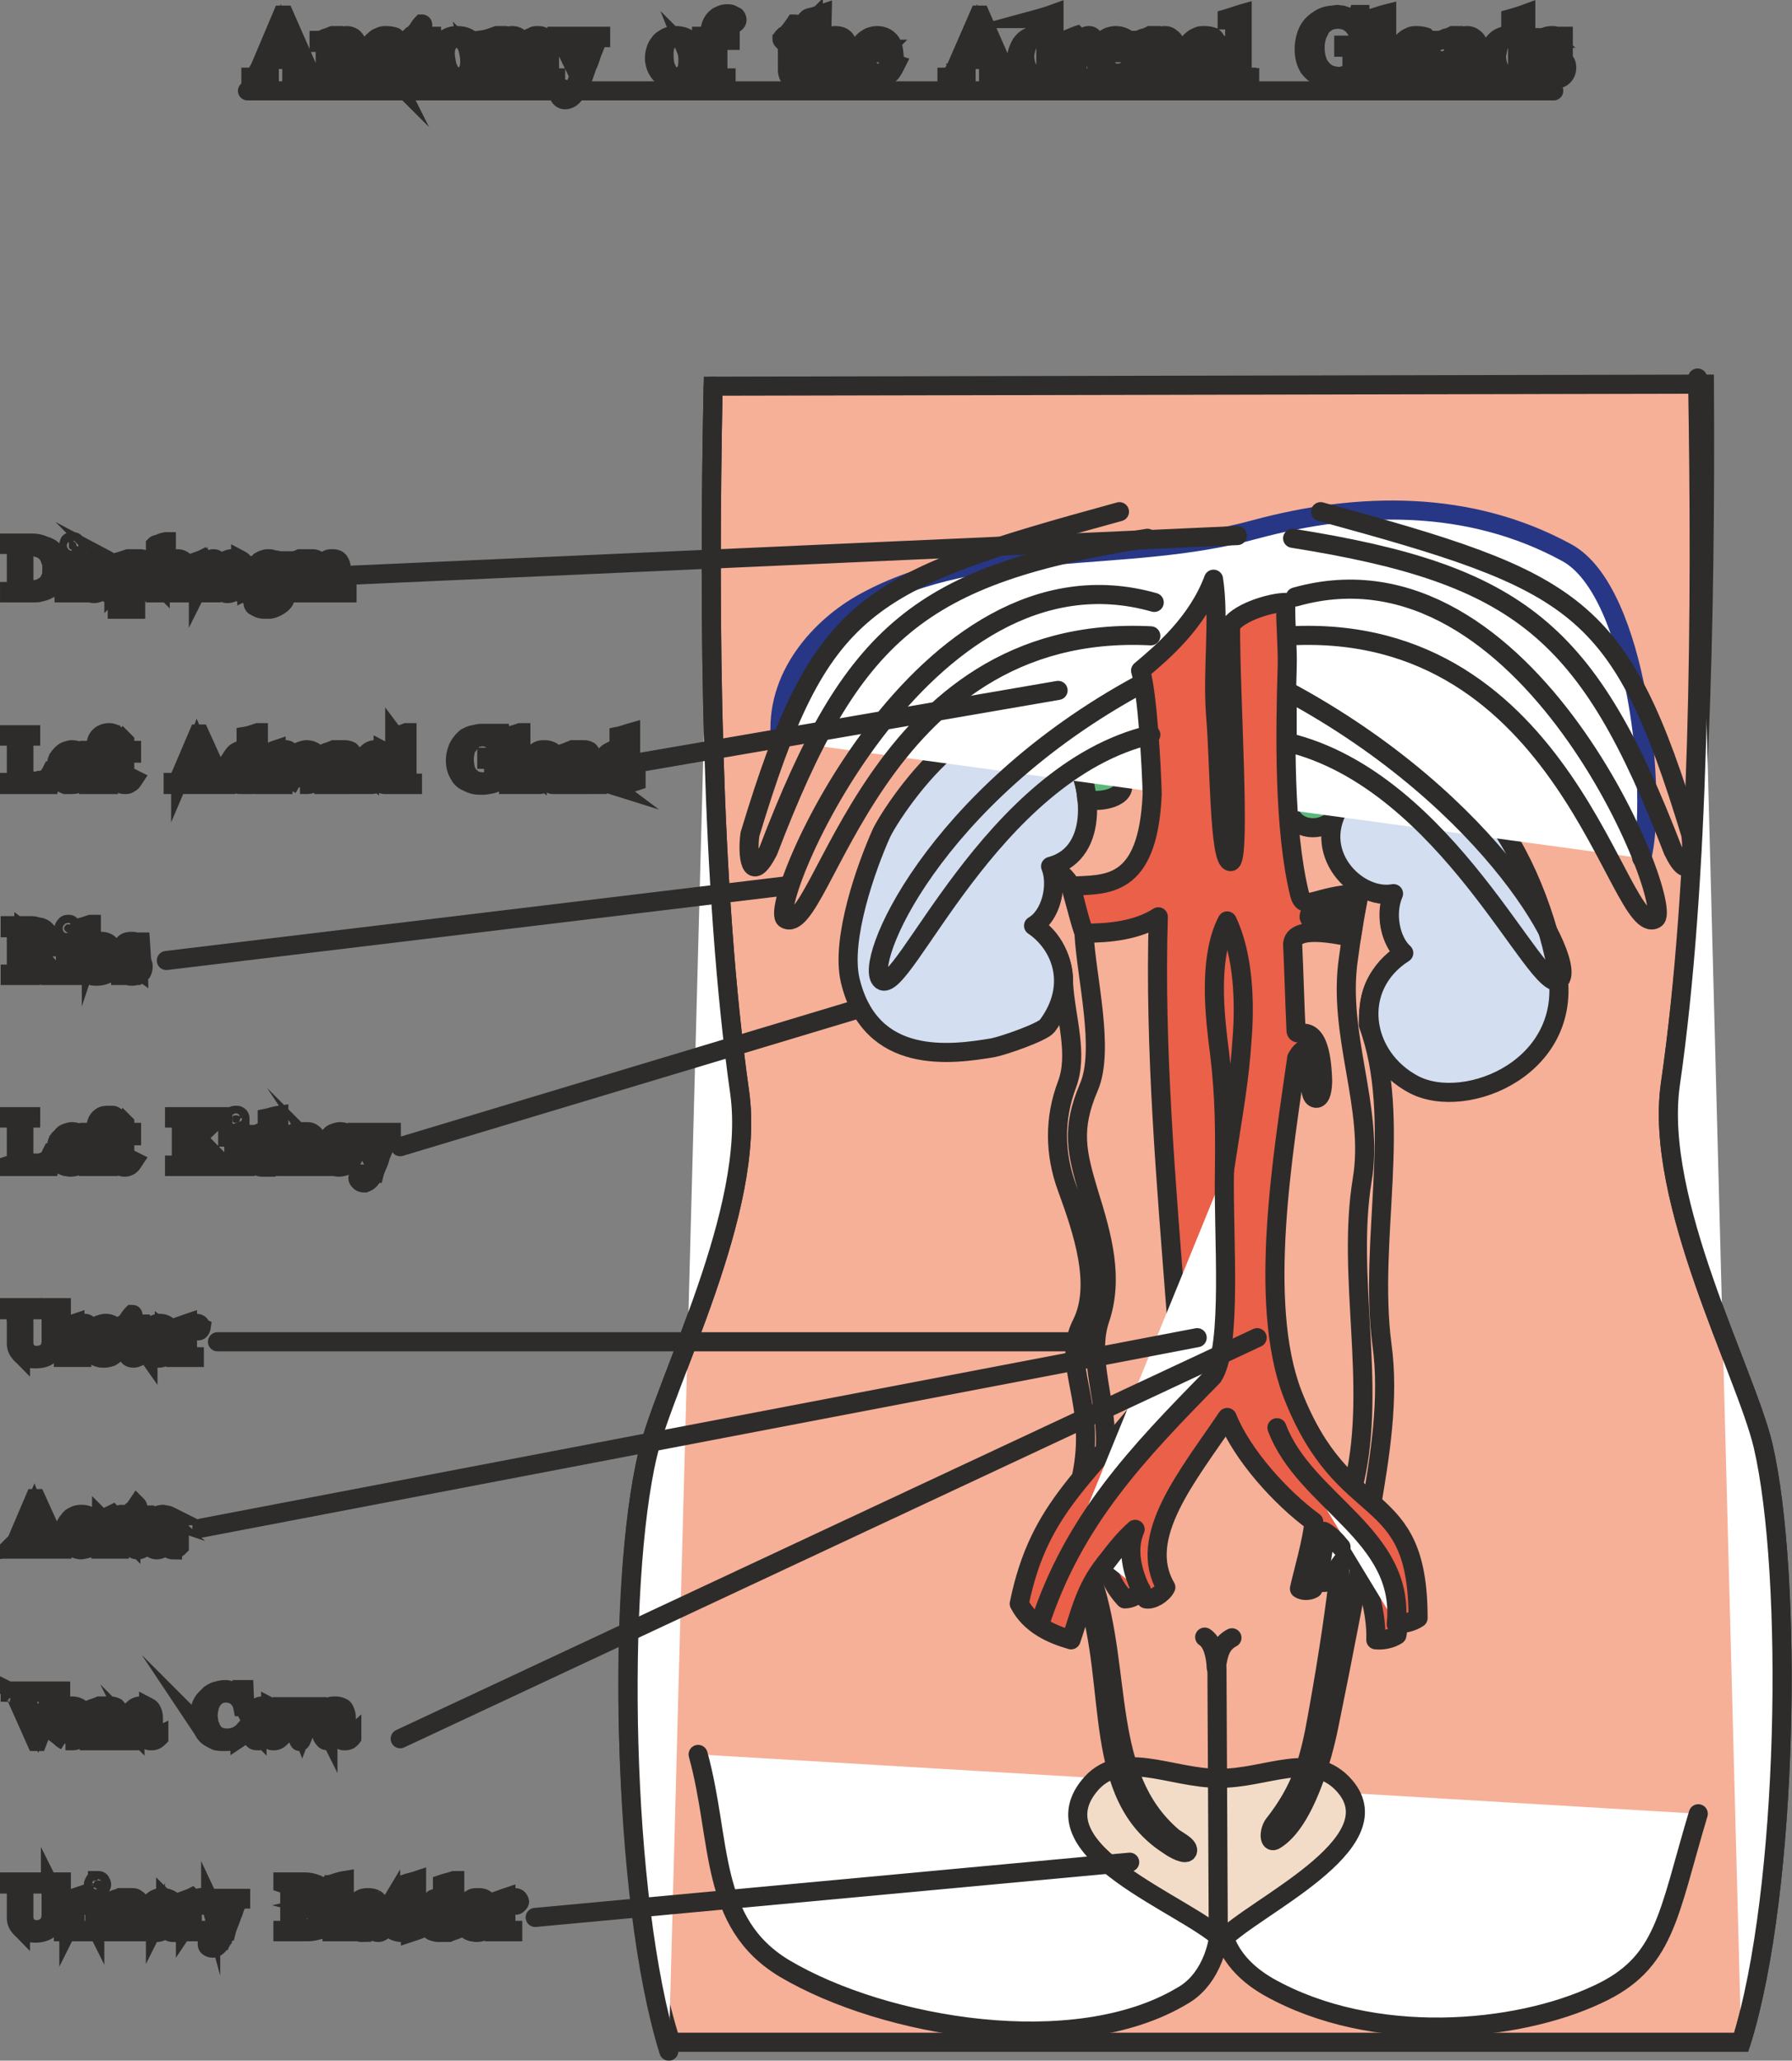
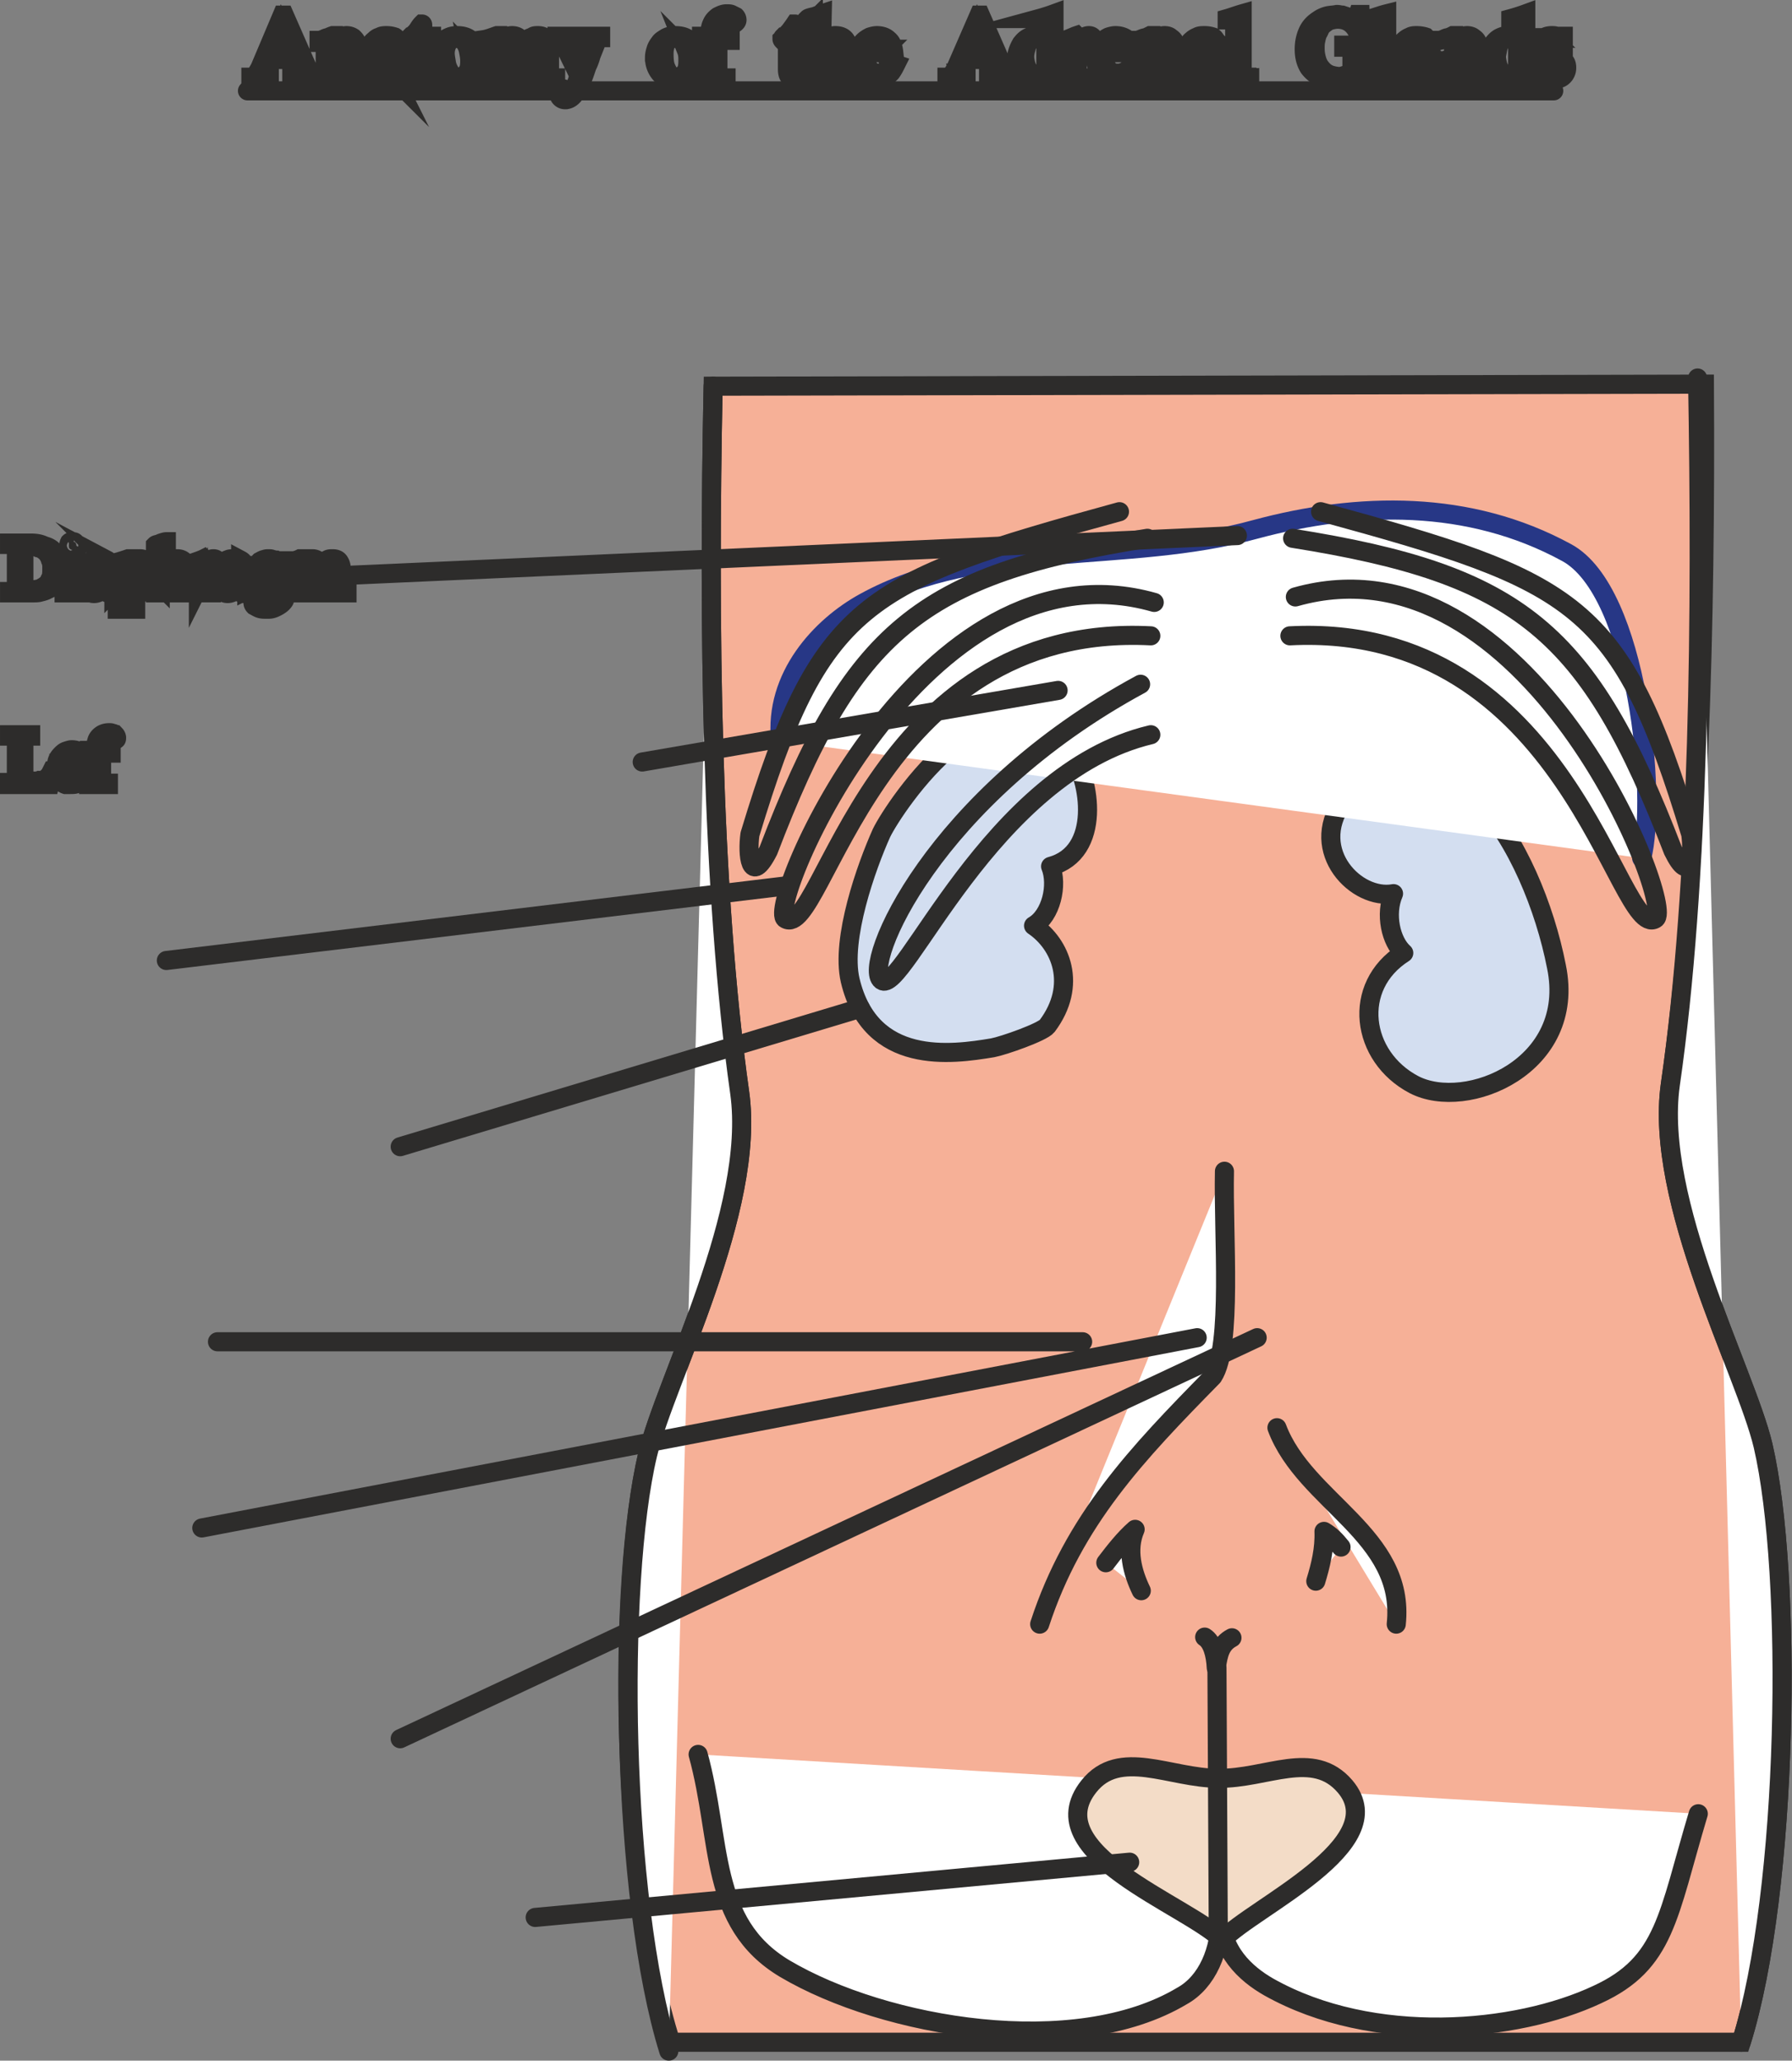
<svg xmlns="http://www.w3.org/2000/svg" width="252.333" height="290.035" viewBox="0 0 189.25 217.527">
  <rect x="0" y="0" width="189.25" height="217.527" fill="#808080" stroke="none" />
  <path d="M364.958 316.473c0-.36.072-.648.36-.864.216-.216.576-.36 1.008-.36.216 0 .432 0 .648.144.144 0 .288.072.288.072.072 0 .144-.072.216-.144h.072v1.368h-.072c-.216-.864-.576-1.224-1.152-1.224a.654.654 0 0 0-.504.216c-.144.072-.216.216-.288.504.072.216.216.432.36.648.216.144.504.288.864.504.36.144.72.36.864.576.216.144.288.432.288.72s-.072.504-.216.72a1.12 1.12 0 0 1-.576.432c-.216.072-.432.072-.648.072h-.72c-.216-.072-.432-.072-.432-.072-.144 0-.216 0-.288.072h-.072v-1.512h.144c.072.216.072.432.216.648.072.216.216.432.432.504.144.144.36.216.648.216.288 0 .432-.072.576-.216a.654.654 0 0 0 .216-.504c0-.216 0-.36-.144-.504a1.01 1.01 0 0 0-.504-.288c-.144-.144-.36-.216-.576-.36-.216-.144-.36-.216-.504-.36l-.432-.432c-.072-.216-.072-.36-.072-.576zm-2.232 2.304v-2.16c0-.144 0-.36-.072-.504a.868.868 0 0 0-.36-.36.818.818 0 0 0-.576-.216c-.288 0-.504.144-.72.288-.144.216-.288.432-.36.792a3.062 3.062 0 0 0-.144.792v.216c.072.504.144.864.36 1.224.288.36.576.576 1.008.576a.818.818 0 0 0 .576-.216c.216-.144.288-.288.288-.432zm-2.592-2.664c.216-.288.432-.504.72-.648.288-.144.576-.216.792-.216.288 0 .504.072.648.144.144.072.288.144.432.288v-1.728c0-.216-.144-.36-.36-.36h-.36v-.144a19.664 19.664 0 0 0 1.584-.504v5.832c0 .144.072.216.072.36.072.072.216.072.432.072h.216v.216c-.216.072-.504.144-.792.216a1.39 1.39 0 0 1-.72.216h-.072v-.576c-.144.144-.288.36-.504.504-.144.072-.432.072-.792.072-.288 0-.504 0-.72-.072a1.334 1.334 0 0 1-.576-.504c-.144-.216-.288-.432-.36-.648-.072-.288-.144-.504-.144-.792 0-.72.144-1.224.504-1.728zm-5.688-.144v-.216c.144 0 .288-.072.504-.144.144-.072.288-.144.432-.144a3.51 3.51 0 0 0 .504-.216h.072v.864c.288-.288.504-.504.72-.648a1.39 1.39 0 0 1 .72-.216c.216 0 .504.072.648.216.216.144.36.288.432.504.072.216.072.432.072.72v2.232c0 .216 0 .36.072.504 0 .072 0 .144.144.144.072.072.216.144.432.144v.144h-2.16v-.144c.288 0 .504-.072.576-.216.072-.144.072-.36.072-.648v-2.088c0-.576-.216-.936-.72-.936-.288 0-.648.216-1.008.576v2.808a.55.55 0 0 0 .144.36c.144.072.288.144.504.144v.144h-2.088v-.144c.216 0 .36-.072.504-.144.072-.072.144-.288.144-.504v-2.448c0-.288-.072-.504-.144-.576 0-.072-.072-.144-.216-.144-.144 0-.288 0-.36.072zm-3.312 2.808c.072.216.144.288.216.432.072.072.216.144.432.216l.648-.216c.216-.144.288-.288.288-.504v-1.512c-.504.144-.864.36-1.152.576-.288.216-.432.576-.432 1.008zm1.584-1.872v-.648c0-.288-.072-.504-.216-.576a.778.778 0 0 0-.504-.216c-.216 0-.36.072-.504.144-.144.072-.216.216-.216.432v.288c0 .144 0 .288-.072.36-.144.072-.216.144-.36.144a.546.546 0 0 1-.288-.144.55.55 0 0 1-.144-.36c.072-.216.144-.432.36-.576.144-.144.36-.288.576-.36.216-.144.504-.144.72-.144.36 0 .72.072.936.144.144.144.288.36.432.504.072.216.144.504.144.936v2.304c0 .072.072.144.072.216 0 0 .072.072.216.072.144 0 .288-.144.432-.216v.216c-.288.36-.576.432-.864.432-.288 0-.432 0-.504-.072-.072-.144-.144-.36-.216-.576-.504.504-1.008.648-1.44.648-.288 0-.576 0-.72-.216-.216-.216-.288-.504-.36-.792.072-.288.144-.504.288-.72.216-.216.36-.36.648-.504.216-.144.504-.288.792-.432.288-.072.576-.216.792-.288zm-4.68-2.592c0-.288 0-.504-.072-.576-.072-.072-.216-.144-.432-.144h-.288v-.144c.504-.144 1.08-.36 1.656-.504v6.12c0 .144 0 .288.072.36.072.072.072.144.144.144.072.072.144.072.288.072.072.072.216.072.288.072v.144h-2.448v-.144c.288-.072.432-.072.504-.072.072-.072.144-.072.216-.216.072-.144.072-.288.072-.504zm-2.16-1.296h.216l.072 2.16h-.216c-.432-1.08-1.152-1.656-2.232-1.656-.288 0-.576.072-.864.144-.288.144-.576.36-.792.576-.144.144-.216.36-.36.648-.144.216-.216.504-.288.864-.072.288-.072.576-.072.864 0 .432.072.864.216 1.296.144.432.36.72.648 1.008.432.432.936.576 1.656.648.216 0 .432-.072.648-.144a.818.818 0 0 0 .576-.216c.072-.072.144-.144.144-.216v-1.584c0-.216 0-.432-.072-.576 0-.072-.072-.216-.216-.216-.072-.072-.288-.144-.576-.144v-.216h2.592v.216c-.288 0-.432.072-.576.216-.072.144-.072.288-.072.576v1.944s-.072.072-.144.072c-.216.144-.504.36-1.008.504-.504.072-.936.216-1.368.216-.36 0-.792-.072-1.152-.144-.432-.072-.72-.216-1.08-.432a3.07 3.07 0 0 1-.864-.792c-.36-.576-.504-1.224-.504-1.944s.144-1.296.36-1.8.576-.936 1.152-1.296c.288-.216.648-.36.936-.432.288-.072.648-.072 1.008-.144.216 0 .432.072.576.072l.648.216c.216.072.288.144.36.144h.144c.288-.072.432-.216.504-.432zm-40.248 1.512-1.152 2.736h2.304zm4.68 1.584c.216-.288.432-.504.72-.648.288-.144.576-.216.792-.216.288 0 .504.072.648.144.144.072.288.144.432.288v-1.728c0-.216-.144-.36-.36-.36h-.36v-.144a19.664 19.664 0 0 0 1.584-.504v5.832c0 .144.072.216.072.36.072.072.216.072.36.072h.288v.216a9.065 9.065 0 0 0-.72.216c-.288.144-.576.216-.792.216h-.072v-.576c-.144.144-.288.36-.504.504-.144.072-.432.072-.792.072-.216 0-.504 0-.72-.072a1.334 1.334 0 0 1-.576-.504c-.144-.216-.288-.432-.36-.648-.072-.288-.144-.504-.144-.792 0-.72.216-1.224.504-1.728zm2.592 2.664v-2.16c0-.144 0-.36-.072-.504a.868.868 0 0 0-.36-.36.818.818 0 0 0-.576-.216c-.288 0-.504.144-.72.288-.144.216-.288.432-.36.792a3.062 3.062 0 0 0-.144.792v.216c.072.504.144.864.36 1.224.288.36.576.576 1.008.576a.818.818 0 0 0 .576-.216c.216-.144.288-.288.288-.432zm2.448.288v-2.52c0-.216 0-.36-.072-.432-.072-.144-.144-.144-.288-.144h-.288v-.144c.792-.288 1.224-.504 1.44-.576l.072.072v.864h.072c.36-.576.72-.936 1.152-.936.36 0 .504.216.576.576a.546.546 0 0 1-.144.288c-.072.144-.144.144-.288.144-.072 0-.216 0-.36-.144s-.216-.216-.288-.216a.546.546 0 0 0-.288.144c-.072.144-.216.216-.288.36-.072.144-.144.216-.144.36v2.232c0 .288.072.432.216.576.144.072.36.144.648.144v.144h-2.448v-.144c.216-.072.36-.072.432-.072.144-.072.144-.072.216-.216.072-.072.072-.216.072-.36zm3.024-2.376c.072-.288.216-.576.432-.792.216-.216.432-.36.72-.504.216-.072.504-.144.72-.144.504 0 .936.144 1.296.432.288.288.504.72.504 1.368h-3.168c.072.36.072.72.216 1.008.072.36.288.576.504.864.216.216.504.288.936.288.576 0 1.152-.36 1.584-1.008l.144.072c-.144.288-.288.576-.504.864-.216.216-.432.432-.72.576-.288.144-.648.144-.936.144h-.648c-.288-.072-.504-.216-.72-.432a2.662 2.662 0 0 1-.36-.792 1.917 1.917 0 0 1-.216-.864c0-.432.072-.792.216-1.08zm.576 0h2.088c-.072-.216-.144-.36-.144-.504a1.506 1.506 0 0 0-.288-.432 1.356 1.356 0 0 0-.576-.144c-.576 0-.936.36-1.08 1.08zm3.6-.72v-.216c.072 0 .216-.072.432-.144.144-.072.36-.144.504-.144l.432-.216h.072v.864c.288-.288.576-.504.792-.648.216-.144.432-.216.648-.216.288 0 .504.072.648.216.216.144.36.288.432.504.072.216.144.432.144.72v2.736c0 .072.072.144.144.144.072.072.288.144.432.144v.144h-2.088v-.144c.216 0 .432-.072.504-.216.072-.144.072-.36.072-.648v-2.088c0-.576-.216-.936-.648-.936-.36 0-.648.216-1.008.576v2.808c0 .144 0 .288.144.36.072.072.216.144.504.144v.144h-2.16v-.144c.216 0 .36-.072.504-.144.072-.072.144-.288.144-.504v-2.448c0-.288-.072-.504-.072-.576-.072-.072-.144-.144-.288-.144s-.288 0-.288.072zm7.704.936v-.648c0-.288-.072-.504-.216-.576a.778.778 0 0 0-.504-.216c-.216 0-.36.072-.504.144-.144.072-.216.216-.216.432.072 0 .072.144.072.288a.55.55 0 0 1-.144.36c-.144.072-.216.144-.36.144a.546.546 0 0 1-.288-.144c-.072-.072-.072-.216-.072-.36 0-.216.072-.432.288-.576.144-.144.36-.288.576-.36.216-.144.504-.144.792-.144.36 0 .648.072.864.144.216.144.288.36.432.504.072.216.144.504.144.936v2.304c0 .072.072.144.072.216.072 0 .072.072.216.072.144 0 .288-.144.432-.216v.216c-.288.36-.576.432-.864.432-.216 0-.432 0-.504-.072-.072-.144-.144-.36-.216-.576-.504.504-1.008.648-1.44.648-.288 0-.504 0-.72-.216-.216-.216-.288-.504-.288-.792 0-.288.072-.504.288-.72.144-.216.36-.36.576-.504.216-.144.504-.288.792-.432.288-.072.576-.216.792-.288zm-1.584 1.872c.072.216.144.288.216.432.072.072.216.144.432.216l.648-.216c.216-.144.288-.288.288-.504v-1.512c-.432.144-.864.36-1.152.576-.288.216-.432.576-.432 1.008zm4.176-4.464c0-.288-.072-.504-.072-.576-.072-.072-.216-.144-.432-.144h-.288v-.144c.504-.144 1.08-.36 1.584-.504v6.12c0 .144.072.288.072.36.072.072.144.144.216.144.072.072.144.072.216.072a.544.544 0 0 0 .288.072v.144h-2.376v-.144c.216-.072.36-.072.504-.072.072-.072.144-.072.216-.216 0-.144.072-.288.072-.504zm-29.448 4.392 2.448-5.616h.144l2.592 5.904c.144.216.216.432.36.504.072.072.288.144.504.144v.216h-2.592v-.216h.144c.36 0 .576-.072.576-.36 0-.072-.072-.216-.144-.36l-.504-1.152h-2.664l-.504 1.152c0 .072 0 .144-.072.288a.77.77 0 0 0 .216.36c.144 0 .36.072.576.072v.216h-2.016v-.216c.216 0 .36-.072.432-.216.144-.072.288-.36.504-.72zm-9.648-2.016h2.088a3.51 3.51 0 0 0-.216-.504c0-.144-.144-.288-.216-.432-.216-.072-.36-.144-.576-.144-.648 0-1.008.36-1.08 1.08zm-.648 0c.144-.288.288-.576.504-.792.216-.216.432-.36.72-.504.216-.072.504-.144.72-.144.504 0 .936.144 1.224.432.36.288.504.72.576 1.368h-3.168c0 .36.072.72.216 1.008.072.36.288.576.504.864.216.216.504.288.864.288.648 0 1.224-.36 1.584-1.008l.216.072c-.144.288-.288.576-.504.864-.216.216-.432.432-.72.576-.288.144-.648.144-.936.144h-.72c-.216-.072-.432-.216-.648-.432-.144-.216-.288-.504-.432-.792-.072-.288-.144-.576-.144-.864 0-.432.072-.792.144-1.08zm-4.68 2.088v-4.536c0-.288-.072-.432-.072-.504a.55.55 0 0 0-.36-.144h-.216v-.144c.072-.072.36-.144.72-.216.36-.144.576-.216.792-.288l-.072 3.168h.072c.36-.504.864-.864 1.368-.864.936 0 1.368.504 1.368 1.584v2.16c0 .288 0 .432.072.576.144 0 .288.072.504.144v.144h-2.16v-.144c.216 0 .36-.072.432-.072l.216-.216c0-.144.072-.288.072-.576v-2.016c0-.288-.072-.576-.216-.72-.144-.144-.288-.288-.576-.288-.36 0-.72.216-1.152.648v2.448c0 .216.072.36.144.504 0 .144.072.144.144.216.144 0 .216.072.432.072v.144h-2.16v-.144c.216 0 .36-.072.432-.144.072 0 .144-.072.144-.216 0-.144.072-.288.072-.576zm-2.808 0v-3.024h-.504s-.072-.072-.072-.144l.072-.072c0-.072 0-.072.072-.144.072 0 .072-.072.144-.072.144-.072.288-.288.504-.504.216-.288.432-.576.576-.792.072 0 .072.072.072.144v1.152h1.008v.432h-1.008v2.88c0 .504.144.792.504.792a.546.546 0 0 0 .288-.144c.072-.072.216-.072.288-.216l.144.072a1.334 1.334 0 0 1-.504.576c-.216.144-.432.144-.648.144-.648 0-.936-.288-.936-1.08zm-8.208 0v-3.024h-.864v-.432h.864c0-.504.072-1.008.216-1.296.144-.36.36-.576.648-.792.288-.144.576-.288.936-.288.144 0 .36 0 .504.072l.432.216a.55.55 0 0 1 .144.36c0 .144-.072.216-.144.288a.546.546 0 0 1-.288.144c-.144 0-.216 0-.288-.072 0-.072-.072-.144-.216-.288a.994.994 0 0 0-.216-.288.546.546 0 0 0-.288-.144c-.432 0-.576.288-.576.792v1.296h1.296v.432h-1.296v3.6c.072.144.144.216.288.216.072.072.36.144.576.144v.144h-2.592v-.144c.216 0 .432-.072.576-.072l.216-.216c0-.144.072-.36.072-.648zm-4.824-1.656c0 .288 0 .648.072 1.08.072.36.216.648.432 1.008.216.288.504.432.864.432.288-.072.576-.144.792-.432.288-.288.36-.72.36-1.296 0-.36 0-.72-.144-1.08a2.232 2.232 0 0 0-.432-.936 1.192 1.192 0 0 0-.864-.36c-.432 0-.648.216-.864.504-.144.36-.216.72-.216 1.08zm-1.008.432c0-.288.072-.576.144-.792.072-.288.216-.504.432-.792.144-.216.432-.36.648-.504.288-.144.576-.216.936-.216.648 0 1.152.144 1.44.432.36.288.576.576.72.936.072.36.144.72.144 1.008 0 .216-.072.576-.216.936-.072.288-.288.648-.648.936-.36.288-.792.36-1.368.36-.36 0-.648 0-1.008-.144s-.648-.432-.864-.792c-.216-.36-.36-.792-.36-1.368zm-8.136 1.584-1.512-3.096c-.072-.216-.216-.36-.216-.432-.072-.072-.216-.072-.432-.144v-.144h2.088v.144c-.216 0-.36 0-.432.072-.072.072-.144.144-.144.216 0 .144.072.288.072.288l1.152 2.664.864-2.448c.072-.288.144-.432.144-.504v-.072c-.072-.144-.216-.216-.504-.216v-.144h1.368v.144c-.072 0-.216.072-.216.144-.144.072-.216.144-.216.288-.072.144-.144.216-.144.36l-.432 1.08c-.072.288-.216.72-.432 1.152-.144.432-.288.864-.432 1.224-.144.288-.288.648-.432 1.008-.072.072-.072.144-.144.288-.072.072-.144.216-.216.288-.288.432-.648.72-1.08.72a.654.654 0 0 1-.504-.216c-.144-.144-.144-.288-.144-.432 0-.072 0-.216.072-.288a.396.396 0 0 1 .36-.216c.072 0 .216.072.36.144.144 0 .288.072.36.072.144 0 .216-.072.432-.288.072-.144.216-.36.36-.792.072-.216.144-.36.144-.36 0-.072-.072-.216-.144-.504zm-9.288-2.376v-.576c0-.144 0-.216-.072-.288-.072-.072-.144-.072-.288-.072 0 0-.144 0-.288.072v-.216c.504-.072 1.008-.288 1.44-.432h.072v.792c.36-.288.648-.504.864-.648.216-.072.432-.144.648-.144.576 0 .936.288 1.08.864.144-.216.288-.288.504-.432.144-.144.36-.216.576-.288.144-.144.36-.144.576-.144.432 0 .72.144.864.432.216.288.36.72.36 1.368v2.016c0 .216 0 .36.072.432 0 .072.144.144.144.144.144 0 .288.072.432.072v.144h-2.232v-.144c.216 0 .36-.072.432-.072a.155.155 0 0 0 .144-.144c.072-.072.144-.288.144-.504v-2.088c0-.288-.072-.504-.144-.648 0-.216-.072-.288-.216-.36-.072-.072-.216-.144-.432-.144-.432 0-.864.216-1.152.648v2.52c0 .144.072.36.072.432a.994.994 0 0 0 .216.288c.144 0 .288.072.504.072v.144h-2.304v-.144c.144 0 .288-.072.36-.072.072 0 .216-.072.216-.144.072-.144.144-.288.144-.504v-2.16c0-.36-.072-.648-.216-.792-.072-.216-.288-.216-.504-.288-.216 0-.432.072-.648.216a.737.737 0 0 0-.432.36v3.096c.072.072.072.144.216.216.072 0 .216.072.432.072v.144h-2.232v-.144c.288 0 .432-.072.504-.144.144-.144.144-.36.144-.576zm-4.68.36c0 .288.072.648.144 1.08.072.36.216.648.432 1.008.216.288.504.432.864.432.288-.072.576-.144.792-.432.288-.288.36-.72.36-1.296 0-.36-.072-.72-.144-1.08a2.232 2.232 0 0 0-.432-.936 1.192 1.192 0 0 0-.864-.36c-.432 0-.648.216-.864.504-.216.36-.288.72-.288 1.08zm-.936.432c0-.288.072-.576.144-.792.072-.288.216-.504.36-.792.216-.216.432-.36.72-.504.288-.144.576-.216.936-.216.648 0 1.08.144 1.44.432.36.288.576.576.72.936.072.36.144.72.144 1.008 0 .216-.072.576-.216.936-.072.288-.36.648-.648.936-.36.288-.792.36-1.368.36-.36 0-.648 0-1.008-.144s-.648-.432-.864-.792c-.288-.36-.36-.792-.36-1.368zm-2.304 1.224v-3.024h-.504c-.072 0-.072-.072-.072-.144v-.072l.144-.144c.072 0 .072-.072.144-.072l.504-.504c.216-.288.36-.576.576-.792.072 0 .072.072.072.144v1.152h.936v.432h-.936v2.88c0 .504.144.792.504.792.144 0 .216-.072.288-.144.072-.072.144-.072.288-.216l.072.072c-.072.288-.216.432-.432.576-.216.144-.432.144-.648.144-.648 0-.936-.288-.936-1.08zm-3.96 0c.072.216.144.288.216.432l.432.216c.216-.072.504-.144.648-.216.216-.144.288-.288.288-.504v-1.512c-.432.144-.792.36-1.08.576a1.26 1.26 0 0 0-.504 1.008zm1.584-1.872v-.648c0-.288 0-.504-.216-.576a.654.654 0 0 0-.504-.216c-.144 0-.288.072-.504.144-.144.072-.144.216-.216.432.072 0 .072.144.072.288s0 .288-.144.36c-.072.072-.144.144-.288.144a.546.546 0 0 1-.288-.144.55.55 0 0 1-.144-.36c0-.216.144-.432.36-.576.144-.144.288-.288.576-.36.216-.144.504-.144.72-.144.36 0 .648.072.864.144.216.144.36.36.432.504.144.216.216.504.216.936v2.304c0 .072 0 .144.072.216 0 0 .072.072.144.072h.072c.144 0 .288-.144.36-.216v.216c-.288.36-.504.432-.864.432-.216 0-.36 0-.504-.072a1.356 1.356 0 0 1-.144-.576c-.504.504-1.008.648-1.44.648-.288 0-.576 0-.72-.216-.216-.216-.36-.504-.36-.792 0-.288.144-.504.288-.72.144-.216.36-.36.576-.504.288-.144.576-.288.792-.432.36-.072.576-.216.792-.288zm-7.704-.936v-.216c.144 0 .288-.072.504-.144.144-.072.288-.144.432-.144a3.51 3.51 0 0 1 .504-.216h.072v.864c.216-.288.504-.504.72-.648.216-.144.504-.216.648-.216.288 0 .504.072.72.216.144.144.288.288.36.504.144.216.144.432.144.72v2.736c.072.072.072.144.216.144a.55.55 0 0 0 .36.144v.144h-2.088v-.144c.288 0 .504-.072.504-.216.144-.144.144-.36.144-.648v-2.088c0-.576-.216-.936-.72-.936-.288 0-.648.216-1.008.576v2.808a.55.55 0 0 0 .144.36c.072.072.288.144.504.144v.144h-2.088v-.144c.216 0 .36-.072.432-.144.072-.072.144-.288.144-.504v-2.448c0-.288 0-.504-.072-.576-.072-.072-.072-.144-.216-.144-.144 0-.288 0-.36.072zm-4.032-1.44-1.152 2.736h2.304zm-2.232 4.176 2.376-5.616h.216l2.592 5.904c.072.216.216.432.36.504.072.072.288.144.432.144v.216h-2.592v-.216h.216c.36 0 .504-.072.504-.36 0-.072 0-.216-.072-.36l-.504-1.152h-2.664l-.504 1.152c0 .072 0 .144-.072.288a.77.77 0 0 0 .216.36c.144 0 .36.072.504.072v.216h-1.944v-.216c.144 0 .288-.072.432-.216.144-.072.288-.36.504-.72z" style="fill:#2d2c2b;stroke:#2d2c2b;stroke-width:2.016;stroke-miterlimit:10.433" transform="translate(-202.454 -311.49)" />
  <path d="M228.59 321.08h137.952" style="fill:#fff;stroke:#2d2c2b;stroke-width:2.016;stroke-linecap:round;stroke-linejoin:round;stroke-miterlimit:10.433" transform="translate(-202.454 -311.49)" />
  <path d="M273.302 527.073h113.04c5.04-16.128 5.472-49.392 2.304-63-1.872-7.848-11.52-25.776-9.792-38.088 3.096-21.456 3.744-49.104 3.6-73.944l-104.688.216c-.504 24.84-.216 53.208 2.808 74.592 1.728 12.384-7.848 30.312-9.72 38.16-3.24 13.608-2.952 45.144 2.448 62.064z" style="fill:#f6b097;stroke:#2d2c2b;stroke-width:2.016;stroke-miterlimit:10.433" transform="translate(-202.454 -311.49)" />
  <path d="M277.766 352.257c-.504 24.84-.216 53.208 2.808 74.592 1.728 12.384-7.848 30.312-9.72 38.16-3.24 13.608-2.808 46.872 2.232 63m108.648-176.616c.432 24.84.216 53.136-2.88 74.592-1.728 12.312 7.92 30.24 9.792 38.088 3.168 13.608 2.736 46.872-2.304 63m-110.16-30.384c2.52 9.144 1.08 17.784 9.144 22.608 10.584 6.264 30.672 9.648 41.976 2.88 2.592-1.44 4.104-4.752 4.032-8.64.072 3.888 2.592 6.264 5.112 7.704 11.016 6.192 26.136 4.824 34.704.792 7.2-3.312 7.416-8.28 10.656-19.08m-49.248-18.576c-1.224.648-1.44 1.728-1.656 3.168-.072-1.44-.432-2.736-1.224-3.24" style="fill:#fff;stroke:#2d2c2b;stroke-width:2.016;stroke-linecap:round;stroke-linejoin:round;stroke-miterlimit:10.433" transform="translate(-202.454 -311.49)" />
  <path d="M344.51 500.073c-3.384-3.96-8.28-.792-13.392-.864-5.112 0-10.44-3.24-13.68.864-5.544 6.984 10.296 12.456 14.112 16.2 3.24-3.456 18.144-10.08 12.96-16.2z" style="fill:#f3dcc7;stroke:#2d2c2b;stroke-width:2.016;stroke-linecap:round;stroke-linejoin:round;stroke-miterlimit:10.433" transform="translate(-202.454 -311.49)" />
-   <path d="M317.222 479.769c3.168 9.792.432 21.24 8.64 26.496.576.432 1.944 1.152 2.016.576.072-.576-1.296-1.152-1.656-1.512-7.416-6.408-5.184-17.208-8.352-26.856-.144.216-.432.864-.648 1.296zm32.328-73.944c-.792 2.088-.432 4.608 1.152 6.336-2.736 2.088-3.744 3.6-3.744 7.488 3.672 10.008 0 22.68 1.44 33.768.792 5.688-.216 11.808-1.152 17.28-1.296 6.984-3.024 16.056-4.464 23.04-.648 3.24-2.52 10.008-5.616 11.952-.72.504-.72-.864-.216-1.584 2.952-3.744 3.816-6.84 4.608-11.304 2.664-14.688 2.232-17.424 3.96-25.056 2.304-10.152-.864-21.528.792-31.68 1.296-7.632-2.664-15.336-1.44-23.472.216-1.728.864-5.76 1.296-7.488.936.504 2.16 1.008 3.384.72zm-34.056-.864c.504 1.728.936 3.384 1.44 5.04.216 4.536 2.232 12.312.504 16.272-1.872 4.392-1.296 6.84 0 11.16 1.44 4.608 2.664 9 1.152 13.392-1.368 4.176.936 8.856.576 13.752-.864 1.008-1.728 1.944-2.52 2.88 1.728-7.992-2.232-11.88.072-16.272 2.016-4.104.072-9.792-1.584-14.328-1.296-3.528-1.368-7.272 0-10.872 1.224-3.24-.144-7.056-.36-10.656 0-2.448-1.08-4.896-3.168-6.12 1.728-1.008 2.592-3.96 1.8-6.264.72.432 1.728 1.152 2.088 2.016z" style="fill:#f6b097;stroke:#2d2c2b;stroke-width:2.016;stroke-linecap:round;stroke-linejoin:round;stroke-miterlimit:10.433" transform="translate(-202.454 -311.49)" />
  <path d="M344.222 396.177c-3.6 5.184 1.512 10.368 5.4 9.648-.936 2.16-.288 5.04 1.08 6.264-5.544 3.528-4.536 10.944 1.08 13.896 5.544 2.88 17.208-1.944 15.048-12.456-1.224-6.264-4.176-13.464-8.208-17.64-3.96-4.176-10.008-6.12-14.4.288zm-28.656-5.256c-7.776-10.728-18.648 5.688-20.016 8.496-1.584 3.528-4.32 11.16-3.312 15.552 2.16 9.072 10.728 7.848 15.048 7.128 1.152-.216 5.256-1.656 5.76-2.304 3.24-4.32 1.44-8.64-1.44-10.584 1.872-1.08 2.592-4.32 1.8-6.264 5.4-1.44 4.248-9.144 2.16-12.024z" style="fill:#d3def0;stroke:#2d2c2b;stroke-width:2.016;stroke-linecap:round;stroke-linejoin:round;stroke-miterlimit:10.433" transform="translate(-202.454 -311.49)" />
-   <path d="M353.366 392.505c.936-.432-.072-2.52-.792-3.528-1.08-1.368-4.536-2.736-6.408-3.456-1.8-.792-4.464-3.096-6.12-3.168-.936-.072-1.656.576-1.728 1.872-.072 3.888-.144 7.848.072 11.88.144 3.024 3.312 3.384 4.824 1.944.576-1.728 2.52-4.176 4.248-5.04 2.016-1.296 4.608-.936 5.904-.504zm-32.544 1.368c-2.304-4.248 1.512-7.776-2.232-9.504-2.016-1.008-6.624.072-10.512 2.304-.648-.144-1.584.72-1.296 1.224 5.832-2.376 10.224 3.456 10.44 7.92 1.152.504 4.68-.144 3.6-1.944z" style="fill:#5cb878;stroke:#2d2c2b;stroke-width:2.016;stroke-linecap:round;stroke-linejoin:round;stroke-miterlimit:10.433" transform="translate(-202.454 -311.49)" />
  <path d="M284.894 389.697c-.72-6.768 4.248-12.096 8.856-14.616 12.312-6.768 27.72-3.96 41.256-7.704 10.944-2.952 22.608-3.168 32.904 2.448 7.56 4.104 9.576 25.848 7.92 32.256" style="fill:#fff;stroke:#273786;stroke-width:2.016;stroke-linecap:round;stroke-linejoin:round;stroke-miterlimit:10.433" transform="translate(-202.454 -311.49)" />
-   <path d="M330.614 372.633c-1.728 4.608-5.4 7.704-7.704 9.648.72 2.376 1.152 10.08 1.224 13.032-.432 10.152-4.968 9.504-8.568 9.72.288 1.008 1.08 4.464 1.44 4.968 2.592 0 5.544-.288 7.776-1.728-.432 13.896.864 28.44 1.872 41.616.144 2.088-.072 5.76-1.224 7.128-8.136 10.584-13.176 13.248-15.336 23.76 1.152 2.232 3.456 3.24 5.472 3.816.936-2.664 1.44-5.4 3.672-8.136.36 1.44.936 2.664 2.016 3.816.648 0 1.44-.432 1.728-.936.072.36.216.576.504.936.648.144 1.728-.504 2.088-1.224-3.096-5.328 2.304-11.736 6.48-17.928 1.584 3.96 5.688 8.496 9.144 11.016-.072 1.728-1.224 5.688-1.512 7.056.288.216.936.288 1.44 0 .144-.216.288-.576.288-.792.504.144.936.216 1.44 0 .504-1.152.936-2.376 1.152-3.672 2.448 1.224 3.888 6.768 3.744 9.864.648.072 1.584-.072 2.232-.504.072-.432.144-.864 0-1.224.648.072 1.584-.144 2.232-.576 0-14.256-7.776-9.576-13.248-23.616-3.744-9.648-.936-25.776.432-35.496 1.368-2.448 1.44 1.224 1.44 2.232 0 1.08.072 1.944.576 2.016.576.072.72-1.08.72-1.872-.216-6.912-2.736-4.32-2.808-5.256-.144-3.096-.216-6.12-.36-9.144.072-.864.864-1.872 6.192-.72l.216-1.368c-.936.36-1.944-.432-4.32-.504-.432 0-.504-.576 0-.72 1.296-.432 3.384-.792 4.536-.072.144-.648.216-1.296.36-1.944-4.536.144-5.76 2.016-6.264 0-1.656-6.768-1.512-16.992-1.296-23.832.072-2.232-.216-4.68-.144-6.912-1.44 0-4.752.936-5.832 2.376-.072 6.912 1.152 25.056 0 24.984-1.224 0-1.152-10.512-1.584-15.48-.36-4.896.432-10.008-.216-14.328zm1.44 36.072c-1.872 3.6-1.368 9.144-1.008 12.312.648 4.896.792 7.992.72 14.04.936-6.192 1.584-9.432 1.872-14.04.288-3.672.144-8.712-1.584-12.312z" style="fill:#eb6049;stroke:#2d2c2b;stroke-width:2.016;stroke-linecap:round;stroke-linejoin:round;stroke-miterlimit:10.433" transform="translate(-202.454 -311.49)" />
-   <path d="M338.966 368.313c24.048 3.816 31.248 9.792 40.176 32.976 1.872 3.816 2.16.36 1.872-1.728-7.416-24.48-11.952-26.64-39.096-34.056m-3.24 13.104c29.376-1.512 34.632 32.184 38.592 29.88 2.232-1.224-13.392-40.968-38.016-33.984m-.864 15.336c16.992 4.032 26.424 26.928 28.728 25.128 2.088-1.584-6.768-18.72-28.728-30.528zm-15.48-6.12c-21.96 11.88-29.448 29.664-27.36 31.248 2.232 1.8 11.448-21.888 28.44-25.92m.36-13.968c-24.552-6.984-41.112 32.184-38.952 33.408 3.96 2.304 9.216-31.392 38.592-29.88m-3.312-13.104c-27.072 7.416-31.608 9.576-39.024 34.056-.288 2.088 0 5.544 1.944 1.728 8.856-23.184 15.984-29.16 40.032-32.976" style="fill:none;stroke:#2d2c2b;stroke-width:2.016;stroke-linecap:round;stroke-linejoin:round;stroke-miterlimit:10.433" transform="translate(-202.454 -311.49)" />
+   <path d="M338.966 368.313c24.048 3.816 31.248 9.792 40.176 32.976 1.872 3.816 2.16.36 1.872-1.728-7.416-24.48-11.952-26.64-39.096-34.056m-3.24 13.104c29.376-1.512 34.632 32.184 38.592 29.88 2.232-1.224-13.392-40.968-38.016-33.984m-.864 15.336zm-15.48-6.12c-21.96 11.88-29.448 29.664-27.36 31.248 2.232 1.8 11.448-21.888 28.44-25.92m.36-13.968c-24.552-6.984-41.112 32.184-38.952 33.408 3.96 2.304 9.216-31.392 38.592-29.88m-3.312-13.104c-27.072 7.416-31.608 9.576-39.024 34.056-.288 2.088 0 5.544 1.944 1.728 8.856-23.184 15.984-29.16 40.032-32.976" style="fill:none;stroke:#2d2c2b;stroke-width:2.016;stroke-linecap:round;stroke-linejoin:round;stroke-miterlimit:10.433" transform="translate(-202.454 -311.49)" />
  <path d="m330.974 487.545.144 28.728m.648-81.144c-.144 6.768.864 18.504-1.224 21.672-7.992 8.136-14.688 15.12-18.288 26.136m6.984-6.48c.936-1.224 1.944-2.52 3.096-3.528-.936 2.16-.288 4.536.648 6.48m26.928 3.528c1.008-9.432-9.648-12.888-12.6-20.736m4.104 16.2c.504-1.656.936-3.384.864-5.256.72.432 1.224.936 1.8 1.656" style="fill:#fff;stroke:#2d2c2b;stroke-width:2.016;stroke-linecap:round;stroke-linejoin:round;stroke-miterlimit:10.433" transform="translate(-202.454 -311.49)" />
-   <path d="M255.23 514.833v-2.016c0-.144 0-.288-.072-.36-.072-.072-.144-.144-.288-.144 0 0-.072 0-.216.072v-.144c.648-.216 1.008-.36 1.224-.432v.72h.072c.216-.504.576-.72.864-.72.288 0 .432.144.504.432 0 .072-.072.144-.144.216-.072.072-.144.144-.216.144-.072 0-.144-.072-.288-.144-.072-.072-.144-.144-.216-.144-.072 0-.144.072-.288.144-.072.072-.144.144-.144.216-.072.144-.144.216-.144.288v1.8c0 .216.072.36.144.432.144.072.288.072.576.072v.144h-1.944v-.144h.36l.144-.144c.072-.072.072-.144.072-.288zm-3.384-1.872h1.656c0-.216-.072-.36-.144-.432 0-.144-.072-.216-.144-.288-.144-.072-.288-.144-.504-.144-.432 0-.72.288-.864.864zm-.432 0c.072-.288.216-.504.36-.648.144-.216.36-.288.576-.432.144-.072.36-.072.576-.072.432 0 .72.072.936.36.288.216.432.576.432 1.008h-2.448c0 .288.072.576.144.864.072.216.216.432.432.648a.96.96 0 0 0 .72.288c.432 0 .864-.288 1.224-.864l.144.072c-.144.216-.216.432-.432.648-.144.216-.36.36-.576.504-.216.072-.432.144-.72.144-.216 0-.36-.072-.504-.072-.216-.072-.432-.144-.576-.36-.144-.144-.216-.36-.288-.576-.144-.216-.144-.432-.144-.72s.072-.576.144-.792zm-1.656 1.656v-1.728c0-.144 0-.288-.072-.432a.562.562 0 0 0-.288-.288c-.144-.072-.288-.144-.432-.144a.818.818 0 0 0-.576.216c-.144.144-.216.36-.288.576-.072.216-.144.504-.144.72v.144c.072.36.144.72.288.936.216.288.432.432.792.432.216 0 .36 0 .504-.144.144-.072.216-.216.216-.288zm-2.016-2.16c.144-.144.288-.36.504-.504.216-.072.432-.144.648-.144.216 0 .36 0 .504.072.144.072.216.144.36.288V510.8c0-.216-.072-.36-.288-.36h-.288v-.072c.432-.144.792-.216 1.224-.36h.072v4.824c.072.072.144.144.288.144h.216v.072c-.216.072-.36.144-.576.216-.216.072-.432.144-.576.216h-.072v-.504c-.144.144-.216.288-.36.36-.144.072-.36.144-.648.144-.216 0-.432-.072-.648-.144-.144-.072-.288-.216-.432-.36-.072-.144-.216-.36-.288-.504 0-.216-.072-.432-.072-.648 0-.576.144-1.008.432-1.368zm-1.944 2.16v-1.728c0-.144-.072-.288-.072-.432-.072-.144-.216-.216-.288-.288-.144-.072-.288-.144-.432-.144a.818.818 0 0 0-.576.216c-.144.144-.216.36-.288.576-.072.216-.144.504-.144.72v.144c.072.36.144.72.288.936.216.288.432.432.792.432.144 0 .36 0 .504-.144.144-.072.216-.216.216-.288zm-2.088-2.16c.216-.144.36-.36.576-.504.216-.072.432-.144.648-.144.216 0 .36 0 .504.072.072.072.216.144.36.288V510.8c0-.216-.144-.36-.36-.36h-.216v-.072c.36-.144.792-.216 1.224-.36v4.608c0 .072.072.144.072.216.072.072.144.144.288.144h.216v.072c-.216.072-.36.144-.576.216l-.648.216v-.504c-.144.144-.288.288-.432.36a1.115 1.115 0 0 1-.576.144c-.216 0-.432-.072-.648-.144-.144-.072-.288-.216-.432-.36-.144-.144-.216-.36-.288-.504-.072-.216-.072-.432-.072-.648 0-.576.144-1.008.36-1.368zm-3.096 2.088c0 .216.072.288.144.36a.55.55 0 0 0 .36.144c.144 0 .36-.072.504-.144a.396.396 0 0 0 .216-.36v-1.224c-.36.144-.648.288-.864.432-.288.216-.36.504-.36.792zm1.224-1.44v-.504c0-.216-.072-.36-.144-.504-.144-.072-.288-.144-.432-.144a.55.55 0 0 0-.36.144c-.144.072-.216.144-.216.288.072.072.072.144.072.288 0 .072-.072.216-.144.216-.072.072-.144.144-.216.144-.072 0-.216-.072-.216-.144-.072-.072-.144-.144-.144-.216 0-.216.144-.36.288-.504.072-.144.288-.216.432-.288.216-.072.432-.072.576-.072.288 0 .576.072.72.144a.868.868 0 0 1 .36.36c.072.144.072.432.072.72v1.872c.072.072.072.072.072.144h.216a.546.546 0 0 0 .288-.144v.216c-.216.216-.432.36-.648.36-.216 0-.36-.072-.432-.144-.072-.072-.072-.216-.144-.36-.36.288-.792.504-1.152.504a.818.818 0 0 1-.576-.216c-.144-.216-.216-.36-.216-.648 0-.216.072-.36.216-.576.144-.144.288-.288.504-.432.144-.072.36-.216.576-.288.288-.072.504-.144.648-.216zm-3.672-2.016c0-.216 0-.432-.072-.504-.072-.072-.144-.144-.36-.144 0 0 0 .072-.072.072h-.144v-.144c.432-.144.864-.288 1.296-.36v4.824c0 .072.072.216.072.216.072.072.072.144.144.144.072.072.144.072.216.072h.216v.144h-1.944v-.144h.432c.072-.072.072-.072.144-.216.072-.072.072-.144.072-.36zm-4.32 1.8v1.944c0 .072.072.144.072.216h.144c.072.072.144.072.216.072h.216c.936 0 1.44-.36 1.44-1.152 0-.432-.216-.72-.576-.864-.288-.144-.72-.216-1.296-.216zm0-2.232v1.872c.504 0 .864 0 1.08-.072.288 0 .504-.144.648-.216.144-.144.216-.36.216-.648 0-.432-.144-.72-.432-.864-.288-.144-.648-.288-1.008-.288-.072 0-.144.072-.216.072h-.216c0 .072 0 .072-.072.144zm-.792.36c0-.216 0-.36-.072-.432 0-.072-.072-.144-.216-.216-.072 0-.216 0-.432-.072v-.144h2.232c.504 0 .864.072 1.224.216.288.072.504.288.648.432.072.216.144.432.144.72 0 .648-.36 1.008-1.008 1.152.864.216 1.224.648 1.224 1.368 0 .288-.072.576-.216.792-.144.144-.36.288-.648.432a4.358 4.358 0 0 1-1.08.144h-2.52v-.144c.216 0 .432-.072.576-.144.072-.072.144-.216.144-.432zm-7.2 3.888-1.152-2.448a.77.77 0 0 0-.216-.36c0-.072-.144-.072-.288-.144v-.072h1.656v.072c-.216 0-.288 0-.36.072-.072 0-.144.072-.144.216a.223.223 0 0 1 .072.144l.936 2.16.648-2.016c.072-.216.144-.288.144-.36v-.072c-.072-.072-.144-.144-.36-.144v-.072h1.08v.072c-.144 0-.216.072-.216.144-.072.072-.144.144-.144.216-.072.072-.144.144-.144.288-.144.288-.216.576-.288.792-.144.288-.216.576-.36.936-.144.36-.288.72-.36 1.008a2.662 2.662 0 0 0-.36.792c-.072.072-.072.072-.144.216 0 .072-.072.144-.144.216-.216.36-.504.576-.792.576-.216 0-.36-.072-.432-.144-.144-.072-.144-.216-.144-.36 0-.072 0-.144.072-.216.072-.144.144-.144.288-.144.072 0 .144 0 .288.072.144 0 .216.072.288.072.072 0 .216-.072.288-.216.072-.144.216-.36.36-.648 0-.216.072-.288.072-.288 0-.072-.072-.216-.144-.36zm-3.816-.072v-2.016c0-.144 0-.288-.072-.36 0-.072-.144-.144-.216-.144-.072 0-.144 0-.216.072v-.144c.576-.216 1.008-.36 1.152-.432l.072.072v.648c.288-.504.576-.72.936-.72.288 0 .432.144.432.432 0 .072-.072.144-.072.216-.072.072-.144.144-.288.144 0 0-.144-.072-.216-.144-.144-.072-.216-.144-.288-.144-.072 0-.144.072-.216.144l-.216.216c-.072.144-.072.216-.072.288v1.8c0 .216 0 .36.144.432.072.072.216.072.504.072v.144h-1.944v-.144h.36c.072-.072.144-.072.144-.144.072-.072.072-.144.072-.288zm-3.168-.288a.77.77 0 0 0 .216.36c.072.072.144.144.288.144.216 0 .36-.072.504-.144.216-.072.216-.216.216-.36v-1.224c-.288.144-.648.288-.864.432-.216.216-.36.504-.36.792zm1.224-1.44v-.504c0-.216 0-.36-.144-.504a.55.55 0 0 0-.36-.144c-.144 0-.288.072-.432.144-.072.072-.144.144-.144.288v.288c0 .072 0 .216-.072.216-.072.072-.144.144-.288.144-.072 0-.144-.072-.216-.144-.072-.072-.072-.144-.072-.216 0-.216.072-.36.216-.504.144-.144.288-.216.504-.288.144-.072.36-.072.576-.072.288 0 .504.072.648.144.216.072.288.216.36.36.072.144.144.432.144.72v1.872c0 .072.072.072.072.144h.144a.55.55 0 0 0 .36-.144v.216c-.216.216-.432.36-.72.36a.55.55 0 0 1-.36-.144.55.55 0 0 1-.144-.36c-.432.288-.792.504-1.152.504a.818.818 0 0 1-.576-.216 1.779 1.779 0 0 1-.288-.648c.072-.216.144-.36.288-.576.072-.144.288-.288.432-.432.216-.072.432-.216.648-.288.216-.072.432-.144.576-.216zm-6.048-.792v-.144c.072 0 .216-.072.36-.072.144-.072.216-.144.36-.144.144-.072.216-.072.36-.144h.072v.648c.216-.216.432-.36.576-.504.216-.144.36-.144.576-.144.216 0 .36 0 .504.144a.868.868 0 0 1 .36.36c.072.216.072.432.072.648v2.088c.072.072.072.144.144.144.072.072.144.072.288.072v.144h-1.656v-.144c.216 0 .36 0 .432-.144.072-.072.072-.216.072-.432v-1.728c0-.432-.144-.648-.576-.648-.216 0-.504.144-.792.432v2.16c0 .144.072.216.144.288.072.072.216.072.432.072v.144h-1.728v-.144c.216 0 .36 0 .432-.072.072-.072.072-.216.072-.36v-2.016c0-.216 0-.36-.072-.432 0-.072-.072-.072-.144-.072h-.288zm-1.296-2.304c.144 0 .216 0 .288.072.072.144.144.216.144.36a.546.546 0 0 1-.144.288c-.072.072-.144.144-.288.144s-.216-.072-.288-.144a.546.546 0 0 1-.144-.288c0-.144.072-.216.144-.36.072-.072.216-.072.288-.072zm-.288 4.608v-1.872c0-.288-.072-.432-.288-.432h-.288v-.072c.288-.072.648-.216 1.224-.432l.072.072v2.879c0 .216 0 .36.072.36.072.144.216.144.504.144v.144h-1.944v-.144h.432c.072-.072.144-.072.216-.216v-.432zm-2.736.216v-2.016c0-.144 0-.288-.072-.36-.072-.072-.144-.144-.288-.144 0 0-.072 0-.216.072v-.144c.648-.216 1.008-.36 1.224-.432v.72h.072c.288-.504.576-.72.936-.72.288 0 .432.144.432.432 0 .072-.072.144-.072.216-.072.072-.144.144-.288.144 0 0-.144-.072-.216-.144-.144-.072-.216-.144-.288-.144-.072 0-.144.072-.216.144-.072.072-.216.144-.216.216-.072.144-.144.216-.144.288v1.8c0 .216.072.36.144.432.144.072.288.072.576.072v.144h-1.944v-.144h.36l.144-.144c.072-.072.072-.144.072-.288zm-1.872-3.456c0-.288-.072-.504-.072-.648a.994.994 0 0 0-.216-.288c-.144-.072-.288-.072-.504-.072v-.216h1.872v.216h-.288c-.072.072-.144.072-.216.144-.072 0-.144.072-.144.216-.072.144-.072.288-.072.504v2.376c0 .288-.072.576-.144.792a1.392 1.392 0 0 1-.36.648c-.288.288-.864.504-1.512.504-.72 0-1.296-.216-1.584-.576a1.568 1.568 0 0 1-.36-.576c-.072-.216-.072-.432-.072-.648v-2.664c0-.216 0-.36-.072-.432 0-.072-.072-.144-.144-.216-.072 0-.144 0-.216-.072h-.288v-.216h2.232v.216h-.216c-.144 0-.216 0-.288.072a.155.155 0 0 0-.144.144c-.072.072-.072.216-.072.36v2.88c0 .144 0 .288.072.504l.216.432c.288.288.648.432 1.08.432.504 0 .936-.216 1.224-.576.144-.144.288-.576.288-1.08zm29.232-16.992c.072.144.072.216.144.288.072.072.216.144.36.216.144-.072.36-.072.504-.216a.396.396 0 0 0 .216-.36v-1.224c-.36.144-.648.288-.864.504-.216.144-.36.432-.36.792zm1.224-1.512v-.432c0-.288 0-.432-.144-.504-.144-.144-.288-.144-.432-.144-.144 0-.216 0-.36.072s-.144.216-.216.36c.072 0 .072.144.072.216 0 .144 0 .216-.072.288a.544.544 0 0 1-.288.072c-.072 0-.144 0-.216-.072-.072-.072-.072-.144-.072-.288s.072-.36.216-.432c.144-.144.288-.288.504-.36.144-.072.36-.072.576-.072.288 0 .504.072.648.144.216.072.288.216.36.432.072.144.144.36.144.72v1.8c0 .072.072.144.072.144s.072.072.144.072a.55.55 0 0 0 .36-.144v.144c-.216.288-.432.36-.72.36-.144 0-.288 0-.36-.072-.072-.144-.144-.288-.144-.432-.432.36-.792.504-1.152.504-.288 0-.432 0-.576-.216-.144-.144-.216-.36-.288-.576.072-.216.144-.432.288-.576a.65.65 0 0 1 .432-.432c.216-.144.432-.216.648-.288.216-.144.432-.216.576-.288zm-4.392 1.944c-.504-1.152-.864-2.016-1.152-2.52 0-.072 0-.144-.072-.216 0-.072-.072-.144-.072-.144l-.144-.144h-.216v-.144h1.584v.144h-.288c-.072.072-.072.144-.072.216v.144a.223.223 0 0 1 .072.144l.792 2.016c.216-.576.36-.936.432-1.224.144-.216.216-.504.36-.792v-.216c0-.216-.072-.288-.36-.288v-.144h1.152v.144c-.144 0-.216 0-.288.072-.072.072-.072.216-.144.36-.144.36-.288.648-.432.864-.072.216-.144.504-.216.72-.144.216-.288.576-.432 1.008-.144.288-.144.432-.216.432 0 .072-.072.072-.072.072-.072 0-.072 0-.072-.072-.072 0-.072-.144-.144-.432zm-4.32-.432c.072.144.072.216.144.288.072.072.216.144.36.216.144-.072.36-.072.504-.216a.396.396 0 0 0 .216-.36v-1.224c-.36.144-.648.288-.864.504-.216.144-.36.432-.36.792zm1.224-1.512v-.432c0-.288 0-.432-.144-.504-.144-.144-.288-.144-.432-.144-.144 0-.216 0-.36.072s-.144.216-.216.36c.072 0 .072.144.072.216 0 .144 0 .216-.072.288a.544.544 0 0 1-.288.072c-.072 0-.144 0-.216-.072-.072-.072-.144-.144-.144-.288.072-.144.144-.36.288-.432.144-.144.288-.288.504-.36.144-.072.36-.072.576-.072.288 0 .504.072.648.144a.737.737 0 0 1 .36.432c.072.144.144.36.144.72v1.8c0 .072 0 .144.072.144 0 0 .072.072.144.072.144 0 .216-.072.36-.144v.144c-.288.288-.504.36-.72.36-.216 0-.288 0-.36-.072-.072-.144-.144-.288-.144-.432-.432.36-.792.504-1.152.504-.288 0-.432 0-.576-.216-.216-.144-.288-.36-.288-.576 0-.216.072-.432.216-.576.144-.216.288-.36.504-.432.216-.144.432-.216.648-.288.216-.144.432-.216.576-.288zm-6.912 1.224a4.779 4.779 0 0 1-.432-1.44c.072-.432.144-.792.216-1.08.144-.36.288-.576.504-.792l.432-.432c.216-.144.432-.288.72-.36.288-.072.576-.144.864-.144.144 0 .288 0 .432.072.072 0 .288.072.504.144.216.072.432.072.576.072.144 0 .288-.072.288-.288h.216l.072 1.8h-.216c-.072-.36-.216-.576-.36-.792-.216-.216-.432-.432-.648-.504-.216-.072-.504-.144-.72-.144-.36 0-.648.072-.936.216-.288.216-.504.432-.648.72-.216.36-.288.864-.36 1.44.072.432.072.792.216 1.08.144.36.288.648.504.864.36.288.792.432 1.296.432.648 0 1.296-.216 1.8-.792l.144.144c-.144.216-.36.432-.576.576a2.662 2.662 0 0 1-.792.36c-.288.072-.576.072-.864.072-.288 0-.576 0-.864-.072-.288-.144-.576-.288-.792-.432-.288-.216-.432-.432-.576-.72zm-7.2.288c.072.144.072.216.144.288.072.072.216.144.36.216.144-.072.36-.072.504-.216a.396.396 0 0 0 .216-.36v-1.224c-.36.144-.648.288-.864.504-.216.144-.36.432-.36.792zm1.224-1.512v-.432c0-.288-.072-.432-.144-.504-.144-.144-.288-.144-.432-.144-.144 0-.216 0-.36.072s-.144.216-.216.36c.072 0 .072.144.072.216 0 .144 0 .216-.072.288a.544.544 0 0 1-.288.072c-.072 0-.144 0-.216-.072-.072-.072-.144-.144-.144-.288.072-.144.144-.36.288-.432.144-.144.288-.288.504-.36.144-.072.36-.072.504-.072.288 0 .576.072.72.144a.737.737 0 0 1 .36.432c.072.144.144.36.144.72v1.8c0 .072 0 .144.072.144 0 0 .072.072.144.072.144 0 .216-.072.36-.144v.144c-.288.288-.504.36-.72.36-.216 0-.36 0-.432-.072-.072-.144-.072-.288-.144-.432-.36.36-.72.504-1.08.504-.288 0-.432 0-.576-.216-.216-.144-.288-.36-.288-.576 0-.216.072-.432.216-.576.144-.216.288-.36.504-.432.216-.144.432-.216.648-.288.216-.144.432-.216.576-.288zm-6.12-.72v-.144c.144-.072.216-.072.36-.144s.288-.072.432-.144c.072 0 .216-.072.36-.144h.072v.72l.576-.576c.144-.072.36-.144.504-.144.216 0 .432.072.576.144.144.144.216.288.288.432.072.216.072.36.072.576v1.8c0 .144 0 .216.072.36 0 .072 0 .072.072.144s.216.072.36.072v.144h-1.656v-.144c.216 0 .36-.072.432-.144.072-.144.072-.288.072-.504V492.8c0-.504-.216-.72-.576-.72-.216 0-.504.144-.792.432v2.16a.55.55 0 0 0 .144.36c.072 0 .144.072.36.072v.144h-1.656v-.144c.144 0 .288 0 .36-.072.072-.072.144-.216.144-.432v-1.944c0-.216-.072-.36-.072-.432-.072-.072-.144-.144-.216-.144-.144 0-.216.072-.288.072zm-2.808.576h1.656c0-.144-.072-.288-.144-.432 0-.072-.072-.216-.216-.288-.072-.072-.216-.144-.432-.144-.504 0-.792.288-.864.864zm-.432 0c.072-.216.216-.432.36-.648.144-.144.288-.288.504-.36.216-.072.432-.144.648-.144.36 0 .72.144.936.36.288.216.432.576.432 1.08h-2.448c0 .288.072.504.144.792.072.288.216.504.36.648.216.216.432.288.72.288.504 0 .936-.288 1.296-.864l.144.072c-.144.288-.216.504-.432.72-.144.144-.36.36-.576.432-.216.144-.504.144-.72.144h-.576a2.188 2.188 0 0 1-.504-.36c-.144-.144-.216-.36-.288-.576-.144-.288-.144-.504-.144-.792 0-.288.072-.576.144-.792zm-2.304 2.592-2.088-4.68c-.072-.144-.144-.288-.288-.36a.55.55 0 0 0-.36-.144v-.144h2.088v.144c-.216 0-.36 0-.504.072-.072 0-.144.072-.144.216 0 .072.072.216.144.36l1.368 3.168 1.296-3.096c0-.144.072-.288.072-.36 0-.216-.216-.36-.576-.36v-.144h1.584v.144a.55.55 0 0 0-.36.144c-.072.072-.216.216-.288.432l-1.8 4.608zm12.6-21.168c.072.144.144.288.216.36.072.072.144.144.288.144.216 0 .36-.072.504-.144.216-.072.216-.216.216-.36v-1.224c-.288.144-.648.288-.864.432-.216.216-.36.432-.36.792zm1.224-1.44v-.504c0-.216 0-.432-.144-.504a.55.55 0 0 0-.36-.144c-.144 0-.288 0-.432.072a.55.55 0 0 0-.144.36v.288c0 .072 0 .216-.072.216-.072.072-.144.144-.288.144-.072 0-.144-.072-.216-.144-.072-.072-.072-.144-.072-.216 0-.216.072-.36.216-.504.144-.144.288-.216.504-.288.144-.072.36-.144.576-.144.288.072.504.072.648.144a.96.96 0 0 1 .36.432c.072.144.144.432.144.72v1.8c0 .072.072.144.072.144 0 .072.072.072.144.072a.55.55 0 0 0 .36-.144v.216c-.216.216-.432.36-.72.36a.55.55 0 0 1-.36-.144c-.072-.072-.144-.216-.144-.432-.432.36-.792.576-1.152.576a.818.818 0 0 1-.576-.216c-.144-.216-.216-.432-.288-.648.072-.216.144-.432.288-.576.072-.144.288-.288.432-.432.216-.072.432-.216.648-.288.216-.072.432-.144.576-.216zm-3.816 1.44v-2.376h-.432v-.217s.072 0 .072-.072c.072 0 .072-.072.144-.072.072-.072.216-.216.36-.432.216-.144.36-.36.504-.576 0 0 .072.072.072.144v.864h.72v.36h-.72v2.232c0 .432.072.648.36.648.072 0 .144 0 .216-.072.072-.072.144-.072.216-.216l.072.072c-.072.216-.216.36-.36.504-.144.072-.288.144-.504.144-.504 0-.72-.288-.72-.936zm-2.592.216v-1.944c0-.144 0-.288-.072-.36 0-.072-.144-.144-.216-.144-.072 0-.144 0-.216.072v-.144a11.857 11.857 0 0 0 1.152-.504l.072.072v.72c.288-.504.576-.792.936-.792.288 0 .432.216.432.504 0 .072-.072.144-.072.216-.072.072-.144.144-.288.144 0 0-.144-.072-.216-.144-.144-.072-.216-.144-.288-.144-.072 0-.144.072-.216.144l-.216.216c-.072.144-.072.216-.072.288v1.8c0 .216 0 .36.144.432.072.072.216.072.504.072v.144h-1.944v-.144h.36c.072-.072.144-.072.144-.144.072-.072.072-.216.072-.36zm-3.672-1.512c0 .216.072.504.144.792.072.36.144.576.36.864.144.216.36.36.648.36.216-.072.432-.144.648-.36.144-.216.216-.576.216-1.008 0-.288 0-.576-.072-.864-.072-.288-.144-.504-.36-.72-.144-.216-.36-.288-.648-.288-.36 0-.576.144-.72.36a1.917 1.917 0 0 0-.216.864zm-.72.36c0-.216 0-.432.072-.648.072-.216.216-.432.36-.576.144-.216.288-.36.504-.432.216-.144.504-.216.792-.216.504 0 .864.144 1.08.36.288.216.504.504.576.792.072.288.144.504.144.72 0 .216-.072.504-.144.792-.144.216-.288.504-.576.72-.288.216-.576.288-1.08.36-.216 0-.504-.072-.792-.216-.288-.072-.504-.288-.648-.576-.216-.288-.288-.648-.288-1.08zm-3.24-2.448-.936 2.232h1.8zm-1.8 3.312 1.872-4.392h.144l2.088 4.608c.072.216.144.36.288.432a.55.55 0 0 0 .36.144v.144h-2.088v-.144h.144c.288 0 .432-.072.432-.288 0-.072 0-.216-.072-.288l-.36-.936h-2.088l-.432.936s0 .072-.072.216c.072.144.072.216.216.288.072 0 .216.072.36.072v.144h-1.512v-.144a.546.546 0 0 0 .288-.144c.144-.144.288-.288.432-.648zm17.352-19.872v-2.016c0-.144 0-.288-.072-.36-.072-.072-.144-.072-.288-.072h-.216v-.144c.648-.216 1.008-.36 1.224-.432v.72h.072c.288-.504.576-.72.864-.72.288 0 .432.144.504.432a.546.546 0 0 1-.144.288c-.072.072-.144.072-.216.072-.072 0-.144 0-.288-.144-.072-.072-.144-.144-.216-.144-.072 0-.144.072-.216.144-.072.072-.216.144-.216.288-.072.072-.144.144-.144.216v1.8c0 .216.072.36.144.432.144.072.288.144.576.144v.072h-1.944v-.072c.144-.072.288-.072.36-.072.072 0 .072-.072.144-.144s.072-.144.072-.288zm-3.384-1.872h1.656c0-.144-.072-.288-.072-.432a.994.994 0 0 0-.216-.288c-.144-.072-.288-.144-.504-.144-.432 0-.72.288-.864.864zm-.432 0c.072-.288.216-.504.36-.648.144-.216.36-.288.576-.36.144-.072.36-.144.576-.144.432 0 .72.144.936.36.288.216.432.576.432 1.08h-2.448c0 .288.072.504.144.792.072.288.216.504.432.648a.96.96 0 0 0 .72.288c.504 0 .864-.288 1.224-.864l.144.072c-.144.288-.216.504-.432.648-.144.216-.36.36-.576.504-.216.072-.432.144-.72.144-.216 0-.36 0-.504-.072-.216 0-.432-.144-.576-.288a2.156 2.156 0 0 1-.288-.576c-.144-.288-.144-.504-.144-.792 0-.288.072-.576.144-.792zm-1.944 1.656v-2.448h-.432s-.072 0-.072-.072l.072-.072s0-.072.072-.072l.072-.072c.144-.072.288-.216.432-.432.144-.216.288-.432.432-.576.072 0 .072 0 .072.072v.936h.792v.288h-.792v2.304c0 .36.144.576.432.576.072 0 .144 0 .216-.072.072 0 .144-.072.216-.144l.072.072c-.072.144-.216.288-.36.432-.144.072-.36.144-.504.144-.504 0-.72-.288-.72-.864zm-3.312-1.656h1.656c0-.144-.072-.288-.144-.432 0-.144-.072-.216-.216-.288-.072-.072-.216-.144-.432-.144-.504 0-.792.288-.864.864zm-.504 0c.072-.288.216-.504.432-.648.144-.216.288-.288.504-.36.216-.072.432-.144.648-.144.36 0 .72.144.936.36.288.216.432.576.432 1.08h-2.52c.072.288.072.504.216.792.072.288.216.504.36.648.216.144.432.288.72.288.504 0 .936-.288 1.224-.864l.144.072a1.392 1.392 0 0 1-.36.648c-.144.216-.36.36-.576.504-.216.072-.504.144-.72.144-.216 0-.432 0-.576-.072-.144 0-.36-.144-.504-.288-.144-.216-.288-.36-.36-.576-.072-.288-.072-.504-.144-.792.072-.288.072-.576.144-.792zm-2.304 1.872v-2.016c0-.144 0-.288-.072-.36-.072-.072-.144-.072-.288-.072h-.216v-.144c.648-.216 1.008-.36 1.224-.432v.72h.072c.288-.504.576-.72.936-.72.288 0 .432.144.432.432 0 .072-.072.216-.072.288-.072.072-.144.072-.288.072 0 0-.144 0-.216-.144-.144-.072-.216-.144-.288-.144-.072 0-.144.072-.216.144-.072.072-.216.144-.216.288-.072.072-.144.144-.144.216v1.8c0 .216.072.36.144.432.144.072.288.144.576.144v.072h-1.944v-.072c.144-.072.288-.072.36-.072.072 0 .072-.072.144-.144s.072-.144.072-.288zm-1.872-3.456c0-.288-.072-.504-.072-.648a.994.994 0 0 0-.216-.288c-.144 0-.288-.072-.504-.072v-.216h1.872v.216c-.072 0-.144 0-.288.072-.072 0-.144 0-.216.072-.072.072-.144.144-.144.216-.072.144-.072.288-.072.504v2.448c0 .288-.072.504-.144.792a1.568 1.568 0 0 1-.36.576c-.288.36-.864.504-1.512.504-.72 0-1.296-.144-1.584-.576a1.568 1.568 0 0 1-.36-.576c-.072-.216-.072-.432-.072-.648v-2.664c0-.144 0-.288-.072-.432a.155.155 0 0 0-.144-.144c-.072-.072-.144-.072-.216-.072-.072 0-.144-.072-.288-.072v-.216h2.232v.216h-.216c-.144 0-.216.072-.288.072-.072.072-.144.072-.144.216-.072.072-.072.216-.072.36v2.808c0 .144 0 .36.072.504.072.216.144.36.216.432.288.288.648.432 1.08.432.504 0 .936-.216 1.224-.504.144-.216.288-.576.288-1.08zm33.984-16.704-1.152-2.376c-.072-.216-.144-.36-.216-.36-.072-.072-.144-.144-.288-.144v-.144h1.656v.144c-.216 0-.288 0-.36.072a.155.155 0 0 0-.144.144c0 .144.072.216.072.216l.936 2.088.648-1.944c.072-.216.144-.288.144-.36v-.072c-.072-.072-.216-.144-.432-.144v-.144h1.08v.144c-.072 0-.144.072-.216.072-.072.072-.072.144-.144.288 0 .072-.072.144-.072.288-.144.288-.288.504-.36.792-.072.288-.216.576-.36.936-.072.36-.216.72-.36 1.008-.072.216-.216.504-.288.792-.072 0-.072.072-.144.144 0 .144-.072.216-.144.288-.216.36-.504.576-.864.576a.55.55 0 0 1-.36-.144c-.144-.144-.216-.216-.216-.36 0-.072.072-.216.144-.288.072-.072.144-.144.288-.144.072 0 .144.072.288.072.072.072.216.072.216.072.144 0 .216 0 .36-.144.072-.144.216-.36.36-.648 0-.216.072-.288.072-.288 0-.072-.072-.216-.144-.432zm-4.536-1.944h1.656a.55.55 0 0 0-.144-.36c0-.144-.072-.216-.216-.36-.072-.072-.216-.072-.432-.072-.504 0-.792.288-.864.792zm-.504 0a1.12 1.12 0 0 1 .432-.576c.144-.216.288-.36.504-.432.216-.072.432-.144.648-.144.36 0 .72.144.936.36.288.288.432.648.432 1.08h-2.52c.072.288.072.576.216.792.072.288.216.504.36.72.216.144.432.216.72.216.504 0 .936-.288 1.224-.792h.144c-.072.288-.216.504-.36.72-.144.216-.36.36-.576.504-.216.072-.504.144-.72.144-.216 0-.432-.072-.576-.072-.144-.072-.36-.144-.504-.36a1.568 1.568 0 0 1-.36-.576c-.072-.216-.072-.504-.072-.72 0-.36 0-.648.072-.864zm-4.176-.576v-.144c.144 0 .216-.072.36-.144.144 0 .288-.072.432-.072.072-.072.216-.144.36-.216h.072v.72c.144-.216.36-.432.576-.504a.778.778 0 0 1 .504-.216c.216 0 .432.072.576.216.144.072.216.216.288.36.072.216.072.432.072.576v1.8c0 .144 0 .288.072.36 0 .072 0 .144.072.144.072.072.216.072.36.072v.144h-1.656v-.144c.216 0 .36 0 .36-.144.072-.072.144-.288.144-.504v-1.656c0-.432-.216-.72-.576-.72-.288 0-.504.216-.792.504v2.16c0 .144.072.216.144.288 0 .072.144.072.36.072v.144h-1.656v-.144c.144 0 .288 0 .36-.072.072-.072.144-.216.144-.432v-1.944c0-.216-.072-.36-.072-.432-.072-.072-.144-.072-.216-.072h-.288zm-1.44 2.232v-2.088c-.072-.144-.216-.216-.288-.288-.144-.144-.288-.144-.504-.144a.654.654 0 0 0-.504.216c-.144.144-.288.36-.36.576 0 .216-.072.432-.072.648v.216c0 .36.144.648.288.936.216.288.432.432.792.432.144 0 .36-.072.504-.144.144-.072.144-.216.144-.36zm-2.016-2.088c.144-.216.36-.36.576-.504.216-.144.432-.216.648-.216.216 0 .36.072.504.144.072.072.216.144.288.216v-1.368c0-.144-.072-.288-.288-.288h-.216v-.144c.36-.072.72-.216 1.224-.288v4.536c0 .144 0 .216.072.288 0 .072.144.072.288.072h.216v.144l-.648.216c-.216.072-.432.144-.576.216h-.072v-.504a.868.868 0 0 1-.36.36c-.144.072-.36.144-.648.144-.216 0-.432-.072-.576-.144a.737.737 0 0 1-.432-.36c-.144-.144-.216-.36-.288-.576-.072-.144-.072-.36-.072-.576 0-.576.072-1.008.36-1.368zm-1.8-2.448c.144 0 .216 0 .288.072.144.072.144.216.144.288 0 .144 0 .216-.144.36-.072.072-.144.072-.288.072-.072 0-.216 0-.288-.072-.072-.144-.072-.216-.072-.36 0-.072 0-.216.072-.288.072-.072.216-.072.288-.072zm-.216 4.608v-1.872c0-.288-.144-.432-.36-.432h-.288v-.072c.288-.072.72-.288 1.296-.504v3.024c0 .216.072.36.072.36.072.144.288.144.504.144v.144h-1.872v-.144h.36c.144-.072.144-.072.216-.216 0-.072.072-.216.072-.432zm-4.68-1.944.576-.576c.36-.36.648-.576.864-.792l.504-.504c0-.072.072-.144.072-.216 0-.144-.072-.216-.072-.216-.072-.072-.216-.072-.504-.072v-.144h2.088v.144h-.216c-.072 0-.144 0-.216.072-.072 0-.144.072-.288.144-.072.072-.216.144-.36.288l-1.656 1.584 2.376 2.448c0 .144.144.216.288.288.144.072.288.144.504.144v.144h-2.448v-.144c.288 0 .432-.072.504-.072 0 0 .072-.072.072-.144s-.072-.144-.144-.288a3.132 3.132 0 0 0-.432-.504c-.144-.216-.288-.36-.36-.432a3.132 3.132 0 0 0-.504-.432l-.504-.504-.144.144v1.584c0 .144 0 .288.072.36 0 .144.072.144.144.216.144 0 .216 0 .432.072v.144h-2.232v-.144c.288 0 .504-.072.576-.144.144-.072.144-.288.144-.576v-3.96c-.072-.144-.144-.216-.216-.216-.144-.072-.288-.072-.504-.072v-.144h2.232v.144c-.216 0-.432.072-.504.144-.144.072-.144.216-.144.576zm-7.56 1.871v-2.375h-.36c-.072 0-.072-.072-.072-.072v-.144c.072 0 .072 0 .144-.072 0 0 0-.072.072-.072.072-.072.216-.216.36-.432.216-.144.36-.36.504-.576l.072.072v.936h.72v.36h-.72v2.232c0 .432.072.648.36.648.072 0 .144 0 .216-.072.072-.072.144-.072.216-.216l.144.072c-.144.216-.216.36-.432.504-.144.072-.288.144-.504.144-.504 0-.72-.288-.72-.936zm-2.376 0v-2.375h-.648v-.36h.648c0-.432.072-.792.144-1.008.072-.288.288-.504.504-.648.216-.144.504-.144.792-.144h.36c.144 0 .216.072.288.144a.546.546 0 0 1 .144.288c0 .144 0 .216-.072.216-.072.072-.144.144-.216.144-.072 0-.144 0-.216-.072-.072-.072-.072-.144-.144-.216-.072-.144-.144-.216-.216-.216-.072-.072-.144-.072-.216-.072-.36 0-.504.216-.504.576v1.008h1.008v.36h-1.008v2.376c0 .216.072.432.072.504 0 .072.072.144.144.144.144.072.288.072.504.072v.144h-2.088v-.144h.432l.216-.216c0-.072.072-.288.072-.504zm-3.528-1.655h1.656c-.072-.144-.072-.288-.144-.36 0-.144-.144-.216-.216-.36-.144-.072-.288-.072-.432-.072-.504 0-.792.288-.864.792zm-.504 0a1.12 1.12 0 0 1 .432-.576c.144-.216.288-.36.504-.432.216-.072.432-.144.576-.144.432 0 .792.144 1.008.36.288.288.432.648.432 1.08h-2.52c.072.288.072.576.144.792.072.288.216.504.432.72.144.144.432.216.72.216.504 0 .936-.288 1.224-.792h.144c-.072.288-.216.504-.36.72-.144.216-.36.36-.576.504a2.588 2.588 0 0 1-.792.144c-.144 0-.36-.072-.504-.072-.216-.072-.36-.144-.504-.36a1.568 1.568 0 0 1-.36-.576c-.072-.216-.072-.504-.144-.72.072-.36.072-.648.144-.864zm-4.32-1.872c0-.144 0-.288-.072-.432 0-.072-.072-.144-.216-.216-.072 0-.216-.072-.432-.072v-.144h2.232v.144c-.216 0-.432.072-.576.144-.072.072-.144.288-.144.504v3.816c0 .144.072.216.144.216.072.072.144.072.288.072h1.224c.144 0 .288-.072.432-.144.216-.072.36-.144.504-.288.144-.144.216-.36.36-.648h.144l-.36 1.44h-4.248v-.144c.216-.072.432-.072.504-.144.144-.072.216-.216.216-.504zm11.016-18.433c0-.287.144-.503.36-.647.144-.216.432-.288.792-.288.144 0 .288 0 .504.072.144.072.216.072.216.072.072 0 .144-.072.144-.072h.072l.072 1.08h-.144c-.144-.648-.432-1.008-.864-1.008-.216 0-.36.072-.432.144-.072.144-.144.216-.216.432.072.216.144.36.288.504.144.144.432.216.72.432.288.144.504.288.648.432.144.144.216.36.216.576 0 .216-.072.432-.144.576-.144.144-.288.288-.432.36-.216 0-.36.072-.576.072-.144 0-.288 0-.504-.072-.216 0-.36-.072-.432-.072-.072 0-.144.072-.144.072h-.144v-1.224h.144c.072.216.072.432.216.576.072.216.144.288.288.432.144.072.36.144.576.144.144 0 .288-.072.432-.144.144-.144.216-.288.216-.432a.55.55 0 0 0-.144-.36c-.072-.072-.216-.216-.432-.288-.144-.072-.288-.216-.432-.288-.144-.072-.288-.216-.432-.288-.144-.072-.216-.216-.288-.288-.072-.144-.144-.288-.144-.504zm-3.096 2.16c0 .073.072.145.216.217.144.072.288.144.504.144a.818.818 0 0 0 .576-.216c.144-.144.288-.288.288-.504.072-.216.144-.504.144-.72 0-.36-.072-.648-.216-1.008-.216-.288-.432-.504-.792-.504a.778.778 0 0 0-.504.216c-.144.072-.216.216-.216.432zm-.72.145v-4.248c0-.144 0-.216-.072-.216 0-.072-.144-.072-.216-.072h-.216v-.144c.504-.144.936-.288 1.152-.36h.072v2.448c.072-.216.216-.36.432-.504.216-.072.432-.144.648-.144.288 0 .504.072.72.216.216.216.36.432.504.648.072.288.144.576.144.864 0 .36-.072.648-.216.936-.144.36-.36.576-.648.792a2.3 2.3 0 0 1-1.008.216c-.216 0-.432 0-.576-.072a.654.654 0 0 1-.504-.216c-.144-.072-.216-.144-.216-.144zm-1.728-5.04c.144 0 .216 0 .288.144.072.072.144.144.144.288s-.072.216-.144.288c-.072.072-.144.144-.288.144s-.216-.072-.288-.144c-.072-.072-.144-.144-.144-.288s.072-.216.144-.288c.072-.144.216-.144.288-.144zm-.288 4.608v-1.8c0-.288-.072-.432-.288-.432h-.288v-.144c.288-.072.648-.216 1.224-.432l.072.072v2.88c0 .216 0 .36.072.432.072.072.216.144.504.144v.072h-1.872v-.072c.144 0 .288-.072.36-.072.072 0 .144-.072.216-.144v-.504zm-4.392-3.888v2.016c.36 0 .72-.072.936-.144a.913.913 0 0 0 .648-.288c.216-.216.288-.432.288-.792 0-.72-.504-1.008-1.368-1.008-.216 0-.36 0-.432.072-.072 0-.072.072-.072.144zm-.792 3.672v-3.384c0-.144 0-.288-.072-.36 0-.144-.072-.216-.144-.216-.144-.072-.288-.072-.432-.072v-.216h2.232c.288 0 .504.072.72.144.216 0 .432.072.648.216l.432.432c.072.144.144.36.144.648 0 .36-.144.648-.36.864-.216.216-.576.432-1.08.504l1.584 1.8a.994.994 0 0 0 .216.288c.072.072.144.144.216.144.072.072.216.072.36.072v.144h-1.368l-1.872-2.376h-.432v1.584c0 .144 0 .288.072.36 0 .144.072.144.216.216.072 0 .216.072.432.072v.144h-2.16v-.144c.144 0 .36-.072.432-.072.072-.072.144-.144.144-.216.072-.144.072-.288.072-.576zm64.152-20.017v-1.727c0-.072 0-.216-.072-.36s-.144-.216-.288-.36c-.072-.072-.216-.144-.432-.144s-.36.144-.504.288c-.144.144-.288.36-.36.576 0 .216-.072.432-.072.648v.216c0 .36.144.648.288.936.216.288.432.432.792.432.144 0 .288-.072.432-.144.144-.144.216-.216.216-.36zm-2.016-2.087c.144-.216.36-.432.576-.504.216-.144.432-.216.648-.216.216 0 .36.072.432.072.144.072.288.144.36.288v-1.368c0-.144-.072-.288-.288-.288h-.216v-.144c.36-.072.72-.216 1.224-.36v4.608c0 .072 0 .216.072.288 0 0 .144.072.288.072h.216v.144l-.648.216c-.216.072-.432.144-.576.144h-.072v-.504c-.072.144-.216.288-.36.432-.144.072-.36.072-.648.072-.216 0-.432 0-.576-.072a.737.737 0 0 1-.432-.36 2.156 2.156 0 0 1-.288-.576c-.072-.144-.072-.36-.072-.576 0-.576.072-1.008.36-1.368zm-4.464-.144v-.144c.072-.072.216-.072.36-.144s.216-.072.36-.144c.144 0 .216-.072.36-.144h.072v.72l.576-.576c.216-.072.36-.144.576-.144.216 0 .36.072.504.144.144.144.216.288.288.432.072.216.144.36.144.576v2.16c0 .072.072.072.144.144s.144.072.288.072v.144h-1.656v-.144c.216 0 .36-.072.432-.144.072-.144.072-.288.072-.504v-1.656c0-.504-.144-.72-.576-.72-.216 0-.504.144-.792.432v2.16a.55.55 0 0 0 .144.36c.072 0 .216.072.432.072v.144h-1.728v-.144c.144 0 .288 0 .36-.072.072-.072.144-.216.144-.432v-1.944c0-.216 0-.36-.072-.432-.072-.072-.072-.144-.216-.144-.072 0-.216.072-.216.072zm-2.664 2.232c.072.144.072.216.144.288.072.072.216.144.36.216.144-.072.36-.072.504-.216a.396.396 0 0 0 .216-.36v-1.224c-.36.144-.648.36-.864.504-.216.216-.36.432-.36.792zm1.224-1.512v-.432c0-.288 0-.432-.144-.504-.144-.144-.288-.144-.432-.144-.144 0-.216 0-.36.072s-.144.216-.216.36c.072 0 .072.144.072.216 0 .144 0 .216-.072.288a.544.544 0 0 1-.288.072c-.072 0-.144 0-.216-.072-.072-.072-.072-.144-.072-.288s.072-.36.216-.432c.144-.144.288-.288.504-.36.144-.072.36-.072.576-.072.288 0 .504.072.648.144.216.072.288.216.36.432.072.144.144.36.144.72v1.8c0 .072.072.144.072.144s.072.072.144.072a.55.55 0 0 0 .36-.144v.144c-.216.288-.432.36-.72.36-.144 0-.288 0-.36-.072-.072-.144-.144-.288-.144-.432-.432.36-.792.504-1.152.504-.288 0-.432 0-.576-.216-.144-.144-.216-.36-.288-.576.072-.216.144-.432.288-.576.072-.144.216-.288.432-.432.216-.072.432-.216.648-.288.216-.072.432-.216.576-.288zm-3.672-2.016c0-.216 0-.36-.072-.432 0-.072-.144-.144-.288-.144h-.216v-.144c.36-.072.792-.216 1.224-.36h.072v5.112l.144.144c.072 0 .144.072.216.072h.216v.144h-1.872v-.144c.144 0 .288 0 .36-.072a.155.155 0 0 0 .144-.144c.072-.072.072-.216.072-.432zm-1.728-1.008h.216l.072 1.656h-.216c-.288-.792-.864-1.296-1.728-1.296-.216 0-.432.072-.72.144-.216.144-.432.288-.576.432-.144.144-.216.288-.288.504a1.161 1.161 0 0 0-.216.648c-.072.288-.072.504-.072.72 0 .36.072.72.144 1.08.144.288.288.576.576.792.288.288.72.432 1.224.432.216 0 .36 0 .576-.072.144 0 .288-.072.432-.144.072-.072.144-.144.144-.216v-1.224c0-.216-.072-.36-.072-.432 0-.072-.072-.144-.144-.216-.144-.072-.288-.072-.504-.072v-.216h2.088v.216c-.288 0-.432.072-.504.144-.072.072-.072.288-.072.504v1.512l-.072.072c-.144.072-.432.216-.864.36-.36.072-.72.144-1.008.144-.288 0-.648 0-.936-.072-.288-.072-.576-.216-.864-.36a1.413 1.413 0 0 1-.648-.648c-.288-.432-.432-.936-.432-1.512s.144-1.008.288-1.368c.216-.432.504-.792.864-1.08.288-.144.576-.288.792-.288.288-.072.504-.144.792-.144.144 0 .288 0 .432.072.216 0 .36.072.504.144.216.072.288.072.36.072h.072c.216 0 .36-.072.36-.288zm-10.224 1.008c0-.216-.072-.36-.072-.432-.072-.072-.144-.144-.36-.144h-.216v-.144a6.082 6.082 0 0 0 1.224-.36h.072v5.112l.144.144c.072 0 .144.072.216.072h.216v.144h-1.872v-.144c.216 0 .288 0 .36-.072.072 0 .144-.072.216-.144 0-.072.072-.216.072-.432zm-3.312 3.528c.072.144.072.216.144.288.072.072.216.144.36.216.144-.072.36-.072.504-.216a.396.396 0 0 0 .216-.36v-1.224c-.36.144-.648.36-.864.504-.216.216-.36.432-.36.792zm1.224-1.512v-.432c0-.288-.072-.432-.144-.504-.144-.144-.288-.144-.432-.144-.144 0-.216 0-.36.072s-.144.216-.216.36c.072 0 .072.144.072.216 0 .144 0 .216-.072.288a.544.544 0 0 1-.288.072c-.072 0-.144 0-.216-.072-.072-.072-.144-.144-.144-.288.072-.144.144-.36.288-.432.144-.144.288-.288.504-.36.144-.072.36-.072.576-.072.216 0 .504.072.648.144a.737.737 0 0 1 .36.432c.072.144.144.36.144.72v1.8c0 .072 0 .144.072.144 0 0 .072.072.144.072.144 0 .216-.072.36-.144v.144c-.288.288-.504.36-.72.36-.216 0-.36 0-.432-.072-.072-.144-.072-.288-.144-.432-.36.36-.72.504-1.08.504-.288 0-.432 0-.576-.216-.216-.144-.288-.36-.288-.576 0-.216.072-.432.216-.576.144-.144.288-.288.504-.432.216-.072.432-.216.648-.288.216-.072.432-.216.576-.288zm-6.048-.72v-.144c.072-.072.144-.072.288-.144s.288-.072.432-.144c.072 0 .216-.072.36-.144h.072v.72l.576-.576c.144-.072.36-.144.504-.144.216 0 .432.072.576.144.144.144.216.288.288.432.072.216.072.36.072.576v1.8c0 .144 0 .216.072.36 0 .072 0 .072.072.144s.216.072.36.072v.144h-1.656v-.144c.216 0 .36-.072.432-.144.072-.144.072-.288.072-.504v-1.656c0-.504-.216-.72-.576-.72-.216 0-.504.144-.792.432v2.16a.55.55 0 0 0 .144.36c.072 0 .144.072.36.072v.144h-1.656v-.144c.144 0 .288 0 .36-.072.072-.072.144-.216.144-.432v-1.944c0-.216-.072-.36-.072-.432-.072-.072-.144-.144-.216-.144a.315.315 0 0 0-.216.072zm-2.88.576h1.656c0-.144-.072-.288-.144-.432 0-.072-.072-.216-.216-.288-.072-.072-.216-.144-.432-.144-.504 0-.72.288-.864.864zm-.432 0c.072-.216.216-.432.36-.648.144-.144.288-.288.504-.36.216-.072.432-.144.648-.144.36 0 .72.144.936.36.288.216.432.576.432 1.08h-2.448c0 .288.072.576.144.792.072.288.216.504.36.648.216.216.432.288.72.288.504 0 .936-.288 1.296-.792h.144c-.144.288-.216.504-.432.72-.144.144-.36.36-.576.432-.216.144-.504.144-.72.144h-.576a2.188 2.188 0 0 1-.504-.36c-.144-.144-.216-.36-.288-.576-.144-.216-.144-.504-.144-.72 0-.36.072-.648.144-.864zm-2.376 1.872v-2.016c0-.144 0-.216-.072-.288 0-.144-.144-.144-.216-.144h-.216v-.072c.576-.288.936-.432 1.152-.504v.792h.072c.288-.504.576-.792.936-.792.288 0 .432.144.432.432 0 .144-.072.216-.072.288-.072.072-.144.144-.288.144 0 0-.144-.072-.216-.144-.144-.144-.216-.144-.288-.144-.072 0-.144 0-.216.072-.072.072-.216.216-.216.288a.546.546 0 0 0-.144.288v1.8a.55.55 0 0 0 .144.36c.144.144.288.144.576.144v.144h-1.944v-.144c.216 0 .288-.072.36-.072a.155.155 0 0 0 .144-.144c.072-.072.072-.144.072-.288zm-1.944-.216v-1.728c0-.072 0-.216-.072-.36s-.144-.216-.288-.36c-.144-.072-.216-.144-.432-.144s-.432.144-.576.288c-.144.144-.216.36-.288.576-.072.216-.072.432-.144.648.072.072.072.144.072.216 0 .36.072.648.288.936.144.288.432.432.792.432.144 0 .288-.072.432-.144.144-.144.216-.216.216-.36zm-2.016-2.088c.144-.216.288-.432.504-.504a1.39 1.39 0 0 1 .72-.216c.216 0 .288.072.432.072.144.072.216.144.36.288v-1.368c0-.144-.072-.288-.288-.288h-.288v-.144c.432-.072.792-.216 1.224-.36h.072v4.896c.072 0 .144.072.36.072h.144v.144c-.144.072-.36.144-.576.216-.216.072-.432.144-.576.144h-.072v-.504c-.144.144-.216.288-.36.432-.144.072-.36.072-.648.072-.216 0-.432 0-.576-.072-.216-.072-.36-.216-.504-.36-.072-.216-.216-.36-.288-.576 0-.144-.072-.36-.072-.576 0-.576.144-1.008.432-1.368zm-3.744-1.296-.864 2.232h1.8zm-1.728 3.312 1.872-4.392h.144l2.088 4.608c.072.216.144.36.216.432.072.072.216.072.432.072v.216h-2.088v-.216c.072 0 .144 0 .144.072.288 0 .432-.144.432-.288 0-.072 0-.216-.072-.36l-.36-.864h-2.088l-.432.864c0 .072 0 .144-.072.288.072.144.072.216.216.216.072.072.216.072.36.072v.216h-1.584v-.216c.144 0 .288 0 .36-.144.144-.072.288-.288.432-.576zm-6.624.071v-2.447h-.36c-.072 0-.072 0-.072-.072v-.072c.072 0 .072-.072.144-.072 0-.072 0-.072.072-.072.072-.072.216-.216.36-.432.216-.144.36-.36.504-.576l.072.072v.936h.72v.288h-.72v2.304c0 .432.072.648.36.648.072 0 .144-.072.216-.072l.216-.216.144.072c-.144.216-.216.36-.432.432-.144.144-.288.144-.504.144-.504 0-.72-.288-.72-.864z" style="fill:#2d2c2b;stroke:#2d2c2b;stroke-width:2.016;stroke-miterlimit:10.433" transform="translate(-202.454 -311.49)" />
  <path d="M212.534 393.44v-2.447h-.648v-.288h.648c0-.432.072-.792.144-1.008.072-.288.288-.504.504-.648.216-.144.504-.216.792-.216.144 0 .216 0 .36.072.144 0 .216.072.288.144a.546.546 0 0 1 .144.288c0 .144 0 .216-.072.216-.072.072-.144.144-.216.144-.072 0-.144 0-.216-.072-.072-.072-.072-.144-.144-.216-.072-.144-.144-.216-.216-.216-.072-.072-.144-.072-.216-.072-.36 0-.504.216-.504.576v1.008h1.008v.288h-1.008v2.448c0 .216.072.36.072.432 0 .144.072.216.144.216.144.072.288.072.504.072v.144h-2.088v-.144c.216 0 .36 0 .432-.072.072 0 .144-.072.216-.144 0-.144.072-.288.072-.504zm-4.032-1.655c.072-.216.216-.432.432-.648.144-.144.288-.288.504-.36.216-.072.432-.144.576-.144.432 0 .792.144 1.008.36.288.216.432.576.432 1.08h-2.52c.072.288.072.576.144.792.072.288.216.504.432.648.144.216.432.288.72.288.504 0 .936-.288 1.224-.792h.144c-.072.288-.216.504-.36.72-.144.144-.36.36-.576.432-.216.144-.504.144-.792.144h-.504c-.216-.072-.36-.216-.504-.36a1.568 1.568 0 0 1-.36-.576c-.072-.216-.072-.504-.144-.72.072-.36.072-.648.144-.864zm-4.32-1.872c0-.144 0-.288-.072-.432 0-.072-.072-.144-.216-.216-.072 0-.216-.072-.432-.072v-.144h2.232v.144c-.216 0-.432.072-.576.144-.072.072-.144.288-.144.504v3.816c0 .072.072.144.144.216.072 0 .144.072.288.072h.648c.216 0 .432 0 .576-.072.144 0 .288 0 .432-.072.216-.072.36-.216.504-.36.144-.144.216-.288.36-.576h.144l-.36 1.44h-4.248v-.216c.216 0 .432 0 .504-.072.144-.072.216-.288.216-.504zm29.376-18.288v-.432c0-.072 0-.144-.072-.216 0 0-.072-.072-.216-.072 0 0-.072.072-.216.072v-.144c.432-.144.792-.216 1.08-.36h.072v.648c.288-.288.504-.432.648-.504.216-.144.36-.144.576-.144.432 0 .72.216.864.648.072-.144.216-.216.36-.36l.432-.216c.144-.072.288-.072.504-.072.288 0 .576.072.72.36.144.216.216.576.216 1.08v1.584c0 .144 0 .288.072.288 0 .072.072.144.144.144h.36v.144h-1.8v-.144h.288c.072 0 .144-.072.216-.144 0-.072.072-.144.072-.36v-1.656c0-.216-.072-.432-.072-.576l-.216-.216c-.072-.072-.216-.072-.36-.072-.36 0-.648.144-.864.432v2.016c0 .144 0 .288.072.36 0 .072.072.144.144.216h.36v.144h-1.8v-.144h.288c.072 0 .144-.072.216-.144 0-.072.072-.216.072-.36v-1.728c0-.288-.072-.504-.144-.576-.072-.144-.216-.216-.432-.216-.144 0-.36 0-.504.144-.216.072-.288.144-.36.288v2.448c0 .072.072.072.144.144h.36v.144h-1.728v-.144c.216 0 .36 0 .432-.072.072-.072.072-.216.072-.432zm-3.744 3.384c.072.072.216.144.36.216.216.072.432.072.648.072.288 0 .504 0 .792-.072a3.51 3.51 0 0 0 .504-.216c.144-.144.216-.288.216-.432 0-.144 0-.216-.072-.288-.144-.072-.288-.072-.576-.072 0 0-.144-.072-.432-.072h-.72c-.216 0-.36-.072-.432-.072-.288.216-.36.432-.432.648.072.072.072.216.144.288zm.36-3.312c0 .216.072.432.216.648.072.216.288.36.576.36.216 0 .288-.072.432-.216.072-.144.144-.288.144-.576s-.072-.576-.216-.792c-.144-.288-.288-.432-.576-.432-.432 0-.576.288-.648.72.072.072.072.144.072.288zm-.576-.504c.072-.144.144-.288.288-.432.144-.072.36-.216.504-.216.144-.072.288-.072.432-.072.144 0 .288 0 .36.072.144 0 .288.072.432.072.144.072.288.072.36.072h.648v.36h-.648c.144.288.144.504.144.72 0 .216-.072.432-.144.576-.144.216-.288.36-.504.432-.144.072-.36.144-.576.144h-.216c-.072-.072-.144-.072-.216-.072-.072 0-.216.072-.288.216-.144.072-.216.216-.216.288 0 .144.144.216.432.216.144 0 .36 0 .648.072h.72c.144.072.288.072.432.144.288.144.36.36.36.792 0 .216-.072.36-.288.576-.144.144-.36.288-.648.432-.288.144-.504.216-.792.216h-.288c-.216 0-.432 0-.648-.072-.216-.072-.432-.216-.576-.288-.144-.144-.144-.288-.144-.432 0-.288.216-.576.72-.936a.994.994 0 0 1-.288-.216c-.072 0-.072-.072-.144-.216 0-.072.072-.216.216-.36l.504-.504c-.216-.072-.36-.216-.504-.432a.818.818 0 0 1-.216-.576c0-.216.072-.36.144-.576zm-3.24 2.016a.77.77 0 0 0 .216.36c.072.072.144.144.288.144.216 0 .36-.072.504-.144.216-.072.288-.216.288-.36v-1.224c-.36.144-.72.288-.936.432-.216.216-.36.504-.36.792zm1.296-1.44v-.504a.654.654 0 0 0-.216-.504.55.55 0 0 0-.36-.144c-.144 0-.288.072-.432.144-.072.072-.144.144-.144.288v.288c0 .072 0 .216-.072.216-.072.072-.144.144-.288.144-.072 0-.144-.072-.216-.144-.072-.072-.072-.144-.072-.216 0-.216.072-.36.216-.504.144-.144.288-.216.504-.288.144-.072.36-.072.576-.072.288 0 .504.072.72.144a.868.868 0 0 1 .36.36c.072.144.072.432.072.72v1.872c.072.072.072.072.072.144h.144v.072c.144-.072.288-.144.36-.216v.216c-.216.216-.432.36-.648.36-.216 0-.36-.072-.432-.144a.55.55 0 0 1-.144-.36c-.432.288-.792.504-1.152.504a.818.818 0 0 1-.576-.216c-.144-.144-.216-.36-.288-.648.072-.216.144-.36.288-.576.072-.144.288-.288.432-.432.216-.072.432-.216.648-.288l.648-.216zm-4.248 1.728v-2.016c0-.144-.072-.288-.072-.36-.072-.072-.144-.072-.288-.072h-.216v-.144c.648-.216 1.008-.36 1.152-.432l.072.072v.648c.288-.504.648-.72.936-.72.288 0 .432.144.504.432 0 .072-.072.216-.144.216-.072.072-.144.144-.216.144-.072 0-.144-.072-.288-.144-.072-.072-.144-.144-.216-.144-.072 0-.144.072-.288.144l-.216.216c-.072.144-.072.216-.072.288v1.8c0 .216.072.36.144.432.144.072.288.072.576.072v.144h-1.944v-.144h.288c.072-.072.144-.072.216-.144 0-.072.072-.144.072-.288zm-4.032-.216v-3.6c0-.216-.072-.36-.072-.432-.072-.072-.144-.072-.288-.072h-.144v-.144c.072-.072.288-.072.576-.216.216-.072.432-.144.576-.144v2.448c.288-.432.72-.648 1.152-.648.648 0 1.008.432 1.008 1.224v1.728c0 .216.072.36.144.432.072 0 .144.072.36.072v.144h-1.728v-.144h.36l.144-.144c0-.144.072-.288.072-.504v-1.584a.818.818 0 0 0-.216-.576c-.072-.072-.216-.144-.432-.144-.288 0-.576.144-.864.432v1.944c0 .216 0 .288.072.432 0 .072.072.072.144.144h.288v.144h-1.656v-.144c.144 0 .288 0 .288-.072a.155.155 0 0 0 .144-.144c0-.072.072-.216.072-.432zm-3.312-1.8v1.872c0 .144.072.288.216.36.216.144.36.216.576.216.288 0 .432-.072.576-.288.144-.144.288-.36.288-.576.072-.288.144-.504.144-.72 0-.288-.072-.504-.144-.72-.072-.216-.216-.36-.36-.504-.072-.072-.288-.144-.432-.144-.144 0-.216 0-.36.072a.55.55 0 0 0-.36.144c-.072.072-.144.144-.144.288zm-1.224 4.32v-.144c.144 0 .288-.072.432-.144.072-.072.072-.072.072-.144v-3.96c0-.216 0-.288-.072-.36 0 0-.072-.072-.144-.072h-.288v-.144c.288-.072.72-.216 1.152-.36h.072v.576c.36-.36.72-.576 1.152-.576.288 0 .504.072.72.288.216.144.36.36.432.576.072.288.144.576.144.864 0 .288-.072.648-.216.936-.144.288-.288.576-.576.72-.216.216-.504.288-.864.288-.144 0-.288-.072-.432-.072-.072-.072-.216-.144-.36-.216v1.224c0 .144 0 .288.072.36 0 .072.072.144.216.144.072 0 .216.072.432.072v.144zm-2.592-2.592a.77.77 0 0 0 .216.36c.072.072.144.144.288.144.216 0 .36-.072.504-.144.216-.072.288-.216.288-.36v-1.224c-.36.144-.72.288-.936.432-.216.216-.36.504-.36.792zm1.296-1.44v-.504a.654.654 0 0 0-.216-.504.55.55 0 0 0-.36-.144c-.144 0-.288.072-.432.144-.072.072-.144.144-.144.288v.288c0 .072 0 .216-.072.216-.072.072-.144.144-.288.144-.072 0-.144-.072-.216-.144 0-.072-.072-.144-.072-.216 0-.216.072-.36.216-.504.144-.144.288-.216.504-.288.144-.072.36-.072.576-.072.288 0 .504.072.72.144a.868.868 0 0 1 .36.36c.072.144.072.432.072.72v1.872c.072.072.072.072.072.144h.144s.072 0 .072.072c.072-.072.216-.144.288-.216v.216c-.216.216-.432.36-.648.36-.216 0-.36-.072-.432-.144a.55.55 0 0 1-.144-.36c-.432.288-.792.504-1.152.504a.818.818 0 0 1-.576-.216c-.144-.144-.216-.36-.216-.648 0-.216.072-.36.216-.576.072-.144.288-.288.432-.432.216-.072.432-.216.648-.288l.648-.216zm-3.456-3.096c.144 0 .216 0 .288.072.144.144.144.216.144.36 0 .072 0 .216-.144.288-.072.072-.144.144-.288.144a.546.546 0 0 1-.288-.144c-.072-.072-.072-.216-.072-.288 0-.144 0-.216.072-.36.072-.072.216-.072.288-.072zm-.216 4.608v-1.872c0-.288-.144-.36-.36-.36h-.288v-.144c.288-.072.72-.216 1.296-.432v2.952c0 .216.072.36.072.432.072.072.288.072.504.072v.144h-1.872v-.144h.36c.144-.072.144-.072.216-.144 0-.144.072-.288.072-.504zm-4.896-3.888v4.104c0 .144 0 .216.072.216.072.072.216.072.36.072.504 0 .864-.072 1.224-.144.288-.144.576-.288.864-.576.144-.144.216-.432.36-.648.072-.288.072-.576.072-.936 0-.288 0-.576-.144-.864-.072-.288-.216-.504-.36-.72-.288-.288-.576-.504-.936-.576-.288-.144-.72-.216-1.152-.216-.144 0-.216.072-.288.072-.072.072-.072.144-.072.216zm-.792.288c0-.144 0-.288-.072-.36 0-.144-.072-.216-.072-.216-.072-.072-.144-.072-.288-.072-.072 0-.144-.072-.288-.072v-.144h2.232c.576 0 1.008.072 1.44.288.576.144.936.432 1.224.864.288.36.432.864.432 1.512 0 .216 0 .432-.072.648l-.216.648c-.144.216-.288.432-.432.576-.144.144-.36.288-.576.36-.216.144-.504.216-.792.288-.216.072-.504.072-.72.072h-2.52v-.144c.216 0 .36 0 .432-.072.144 0 .216-.072.216-.144.072-.072.072-.288.072-.432z" style="fill:#2d2c2b;stroke:#2d2c2b;stroke-width:2.016;stroke-miterlimit:10.433" transform="translate(-202.454 -311.49)" />
  <path d="m258.974 513.897 62.784-5.832m-77.04-13.032 90.504-42.336m-111.456 20.088 105.12-20.088m-103.464.432h91.368m-72.072-20.592 48.6-14.616m-73.296-5.04 65.808-7.92m-15.552-13.032 43.92-7.56m-74.52-12.168 93.456-4.176" style="fill:#fff;stroke:#2d2c2b;stroke-width:2.016;stroke-linecap:round;stroke-linejoin:round;stroke-miterlimit:10.433" transform="translate(-202.454 -311.49)" />
  <path d="M209.006 391.785h1.656c-.072-.144-.072-.288-.144-.432 0-.072-.144-.216-.216-.288-.144-.072-.288-.144-.432-.144-.504 0-.792.288-.864.864z" style="fill:#fff;stroke:#2d2c2b;stroke-width:2.016;stroke-miterlimit:10.433" transform="translate(-202.454 -311.49)" />
</svg>